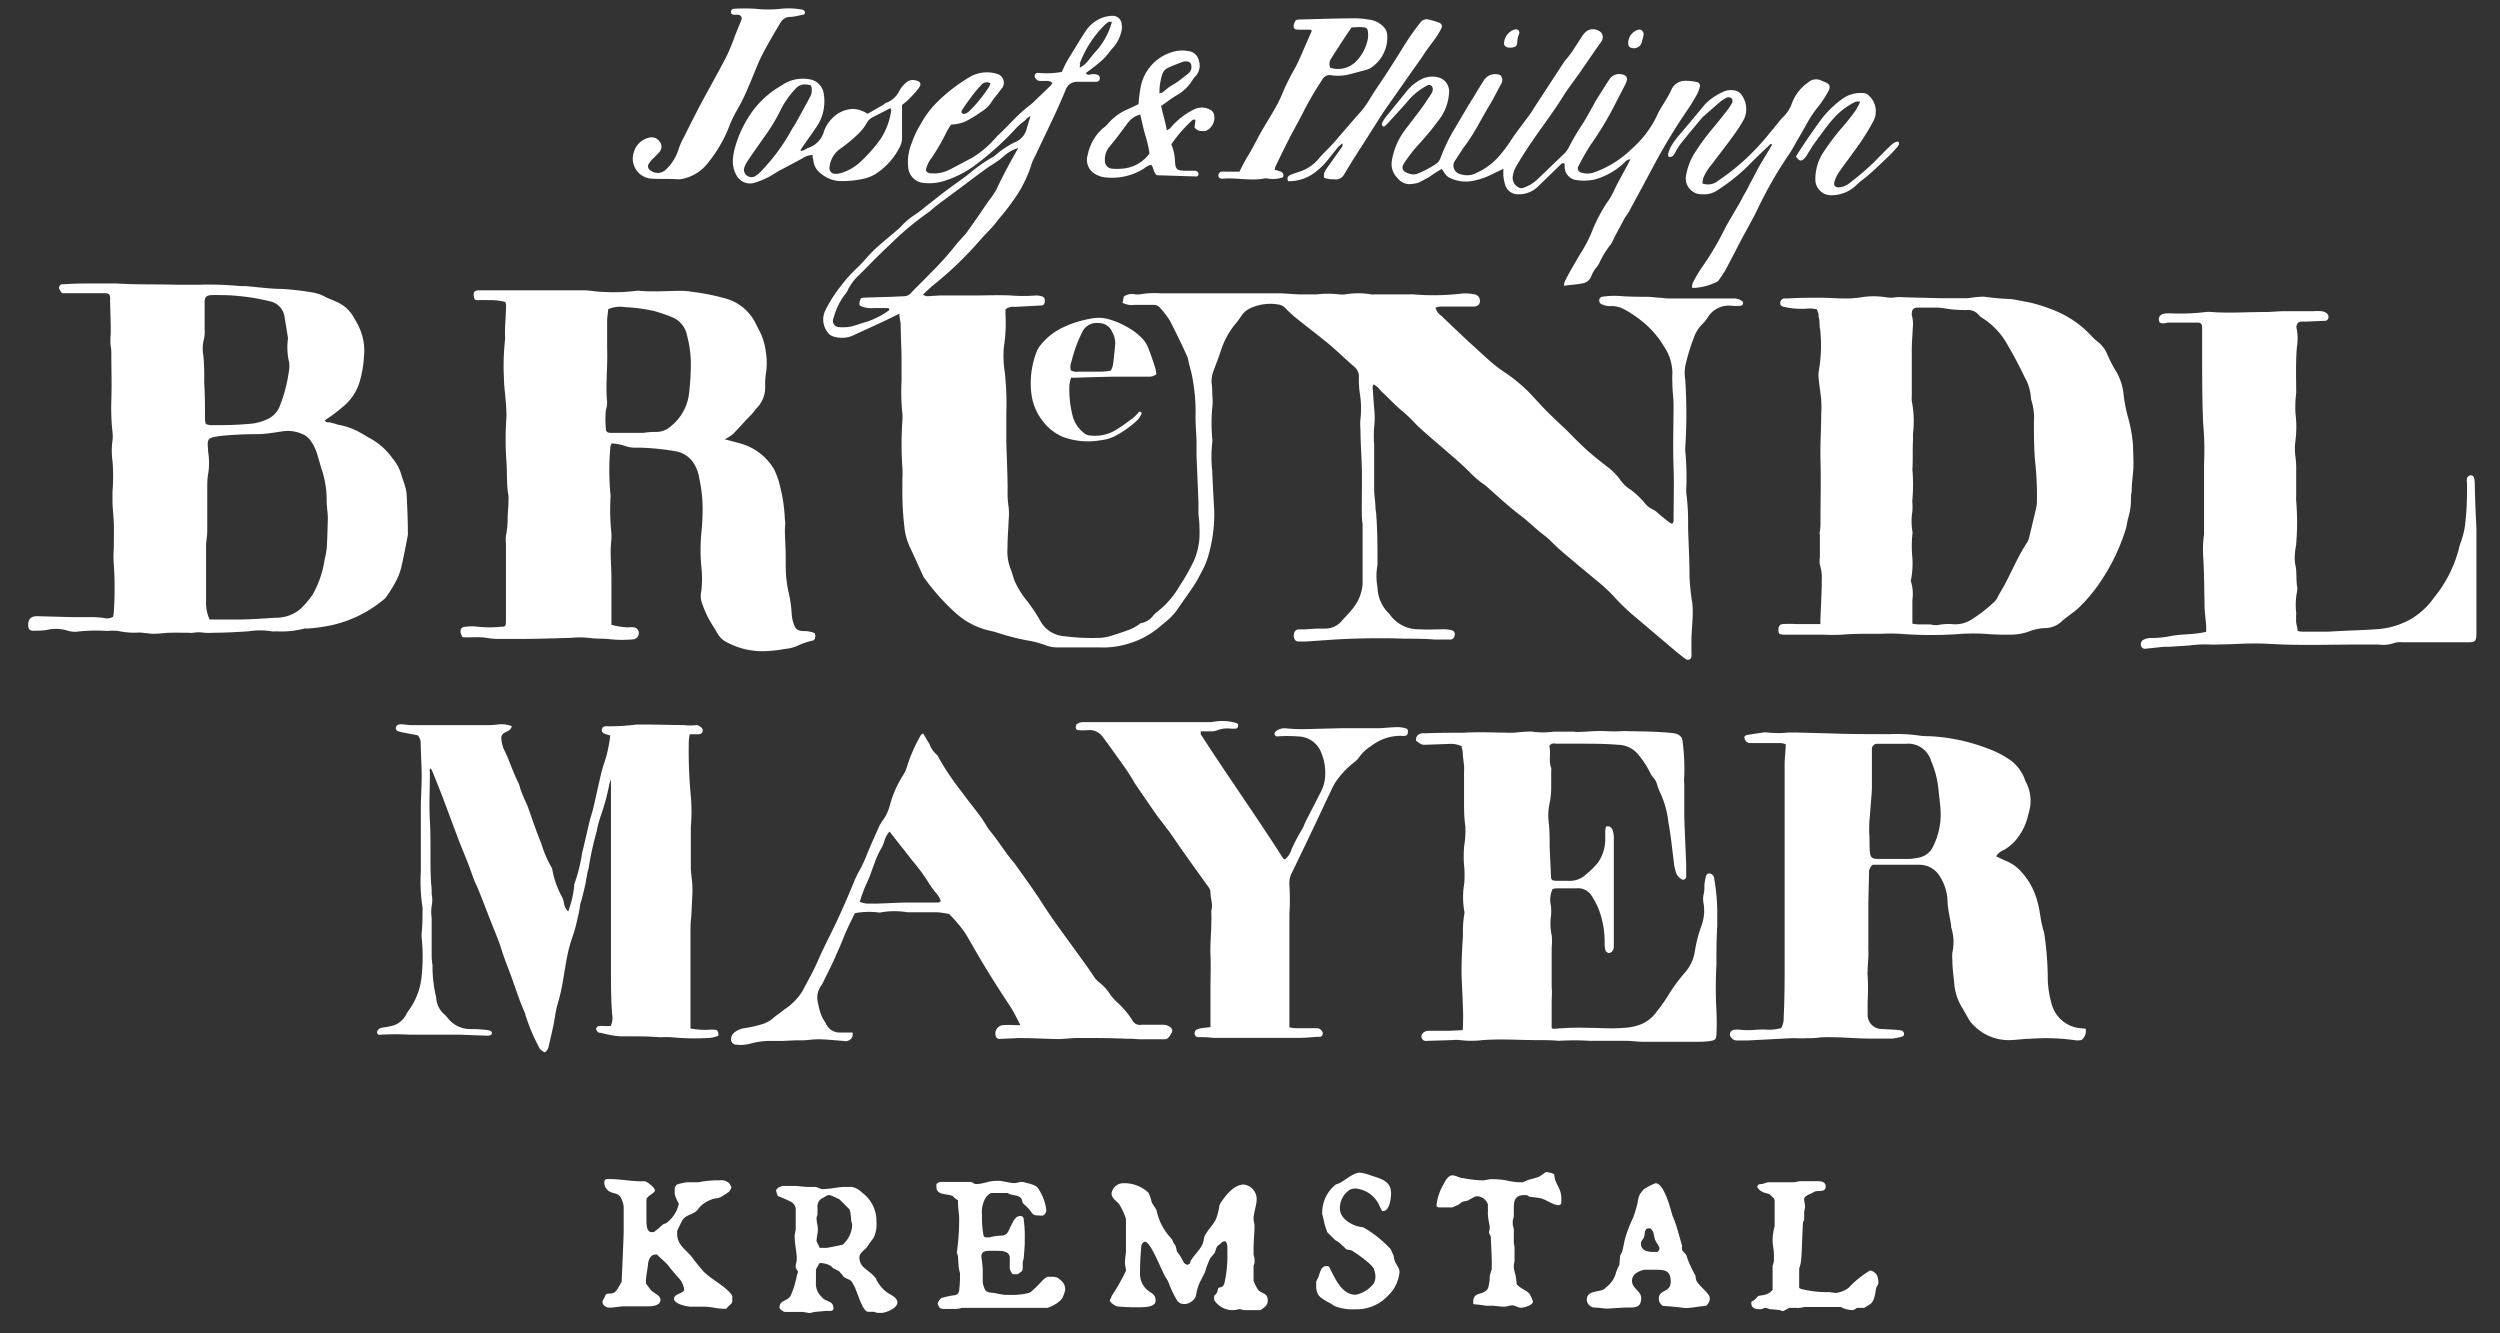
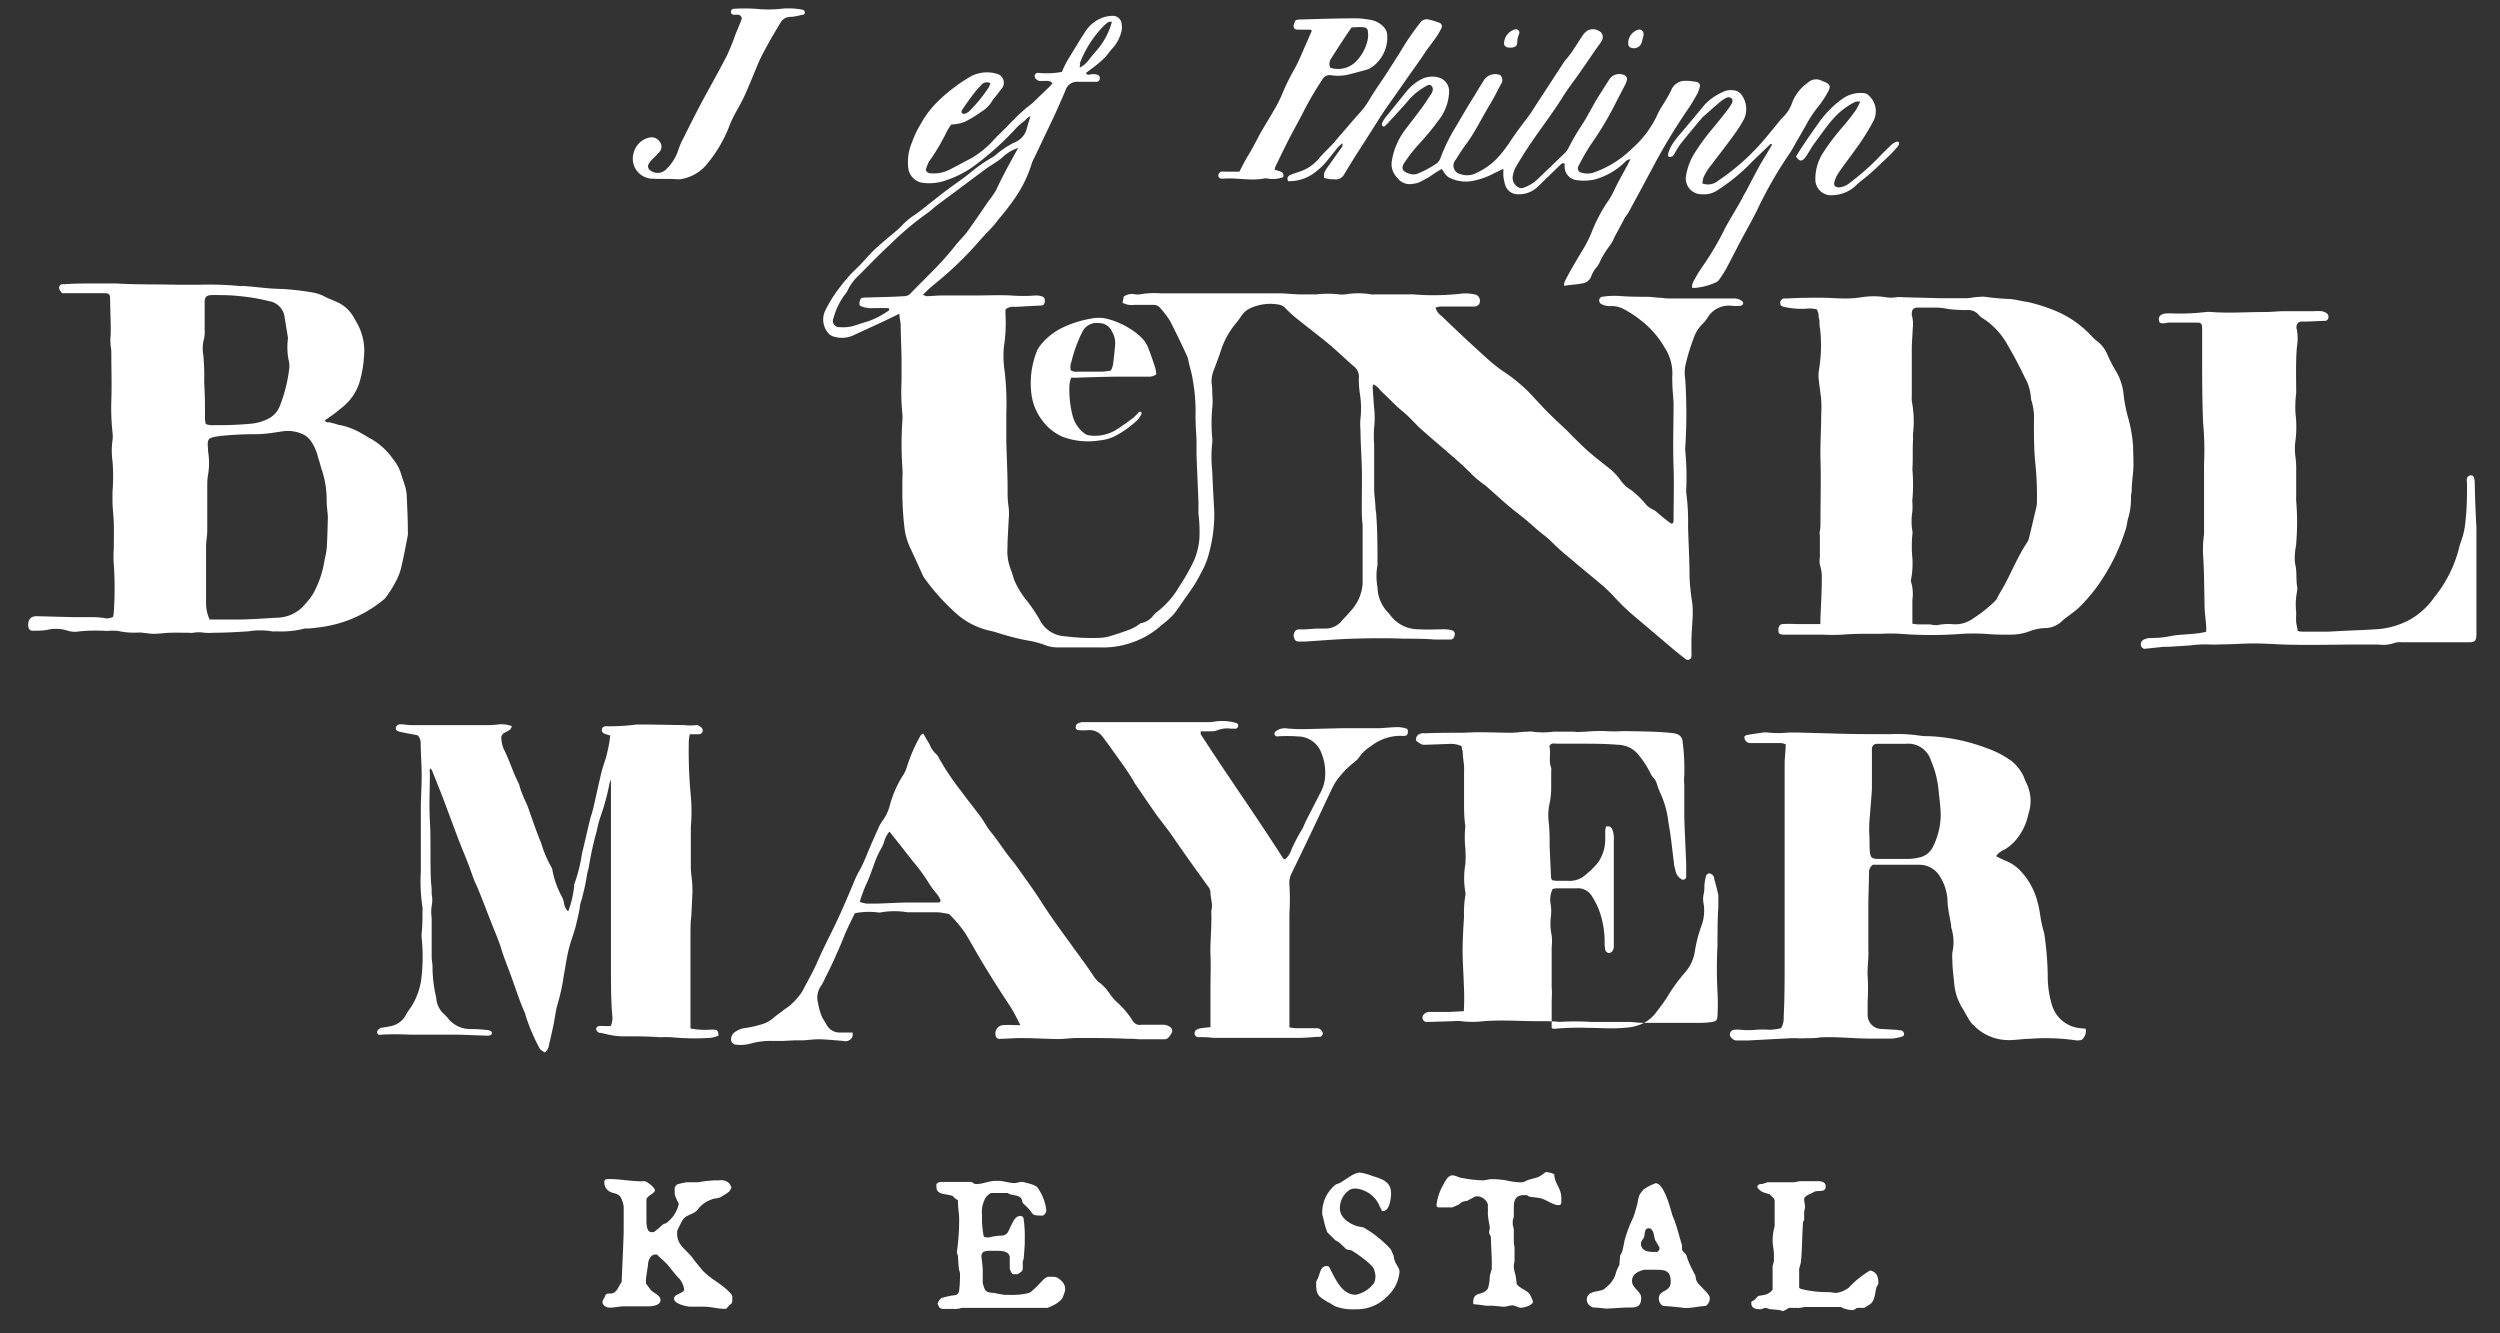
<svg xmlns="http://www.w3.org/2000/svg" id="Pfade" viewBox="0 0 210 112">
  <rect x="0" y="0" width="210" height="112" fill="#333333" stroke="none" />
  <defs>
    <style>.cls-1{fill:none;}.cls-2{clip-path:url(#clip-path);}.cls-3{fill:#fff;}</style>
    <clipPath id="clip-path">
      <rect class="cls-1" width="210" height="112" />
    </clipPath>
  </defs>
  <title>JPBM-LogoNEU-Weiss-MobileMenu</title>
  <rect class="cls-1" x="0.6" y="0.35" width="178" height="95" />
  <g class="cls-2">
    <path class="cls-3" d="M57,103.14s.29-.6.34-.66c.27-.45.93-.45,1.28-.88a1.84,1.84,0,0,1,.27-.32,2.68,2.68,0,0,1,1.17-.61,1.38,1.38,0,0,0,.43-.09,5.17,5.17,0,0,0,.76-.49,1.21,1.21,0,0,0,.19-.35,1.53,1.53,0,0,0-.19-.35,1,1,0,0,0-.83-.24h-.36c-.15,0-.85.06-1,.09s-.36.07-.42.07h-.94a4.66,4.66,0,0,0-.77.17c-.09,0-.23.22-.25.26a1.79,1.79,0,0,0,0,.29,2,2,0,0,0,0,.3,3.29,3.29,0,0,0,.34.77A2.66,2.66,0,0,1,56,102.71c0,.05-.21.09-.23.09s-.27.21-.33.28-.47.38-.52.42l-.17,0c-.38,0-.42-.44-.45-.81v-1.95c.12-.35.71-.5.71-.75s-.64-.72-.85-.77c-1,.05-2-.18-3-.18-.22,0-.4,0-.4.29a.92.92,0,0,0,.09.39c.39.67.94.35,1.28.84a2.3,2.3,0,0,1,.26.79c0,.14,0,.81,0,1s0,.94,0,1c0,.64-.15,3.7-.17,4.34-.23.3-.3.62-.58.85s-.64,0-.79.26c0,.09-.23.43-.24.52v.06c0,.26.33.46.56.46h.2l.93-.11h2.24c.3,0,.94-.09.94-.53s-.62-.57-.85-.89c-.11-.15-.37-.48-.37-.51v-.28c0-.21.15-1.08.17-1.26,0-.35.2-.88.62-.88h.14c.38.41.73.63,1,1,.08.11.76.94.85,1a1.78,1.78,0,0,1,.43.92c0,.36-.85.36-.85.79s1,.65,1.35.67h1.19c.53,0,1.11.18,1.69.18H61a3.49,3.49,0,0,1,.43-.43.42.42,0,0,0,.08-.3V109a.35.35,0,0,0-.08-.28c-.66-.81-1.69-1.23-2.41-2,0,0-.57-.68-.76-.93a2.48,2.48,0,0,0-.19-.26c-.54-.62-1.19-1-1.19-1.9v-.23Z" />
-     <path class="cls-3" d="M74.48,108.54a3.24,3.24,0,0,1-.87-1.05s0-.15-.08-.15c-.29-.4-.77-.65-1.09-1a1.12,1.12,0,0,1-.25-.72c0-.38.44-.61.67-.9,0-.06.41-.59.52-.74a2.59,2.59,0,0,0,.24-1.36,2.93,2.93,0,0,0-1.18-2.42,1.85,1.85,0,0,0-.87-.5H71c-.62,0-1.22.18-1.86.18H69a3.91,3.91,0,0,0-.51-.18h-.77l-.85-.08H65.7l-.36.15c0,.06-.15.17-.15.19a1.61,1.61,0,0,0,.15.51,10.52,10.52,0,0,1,1,.43.79.79,0,0,1,.5.61v1.76c0,.07-.09.47-.09.51,0,.73.18,1.37.18,2,0,.19-.09.38-.09.57v.13s.15.29.2.34a2.44,2.44,0,0,1-.11.32,2.2,2.2,0,0,1-.09.42,5.06,5.06,0,0,1-.17.62,6.51,6.51,0,0,1-.26.66c-.3.51-.93.34-.93,1,0,.13.28.32.43.36l.76,0,.78,0,.5.09h.08c.06,0,.38-.09.43-.09s.8-.08.94-.08h.23c.18,0,.38,0,.38-.22,0-.65-.61-.53-.93-.89a2.86,2.86,0,0,1-.35-.43,1.56,1.56,0,0,1-.19-.9v-1c0-.09.22-.42.25-.5s.09-.08.09-.08H69a1.77,1.77,0,0,1,.79.24,1.7,1.7,0,0,1,.19.19s.45.21.51.26l.07.09a1.76,1.76,0,0,1,.27.33s.05.07.09.08c.21.14.55.2.66.43a3,3,0,0,1,.33.67c.18.38.56,1.76,1,1.8h.51l.25.09h.39c.34,0,1.32-.39,1.32-.86S74.78,108.77,74.48,108.54Zm-3.66-4c-.21.06-1.17.25-1.37.28h-.61c0-.09-.21-.46-.25-.54h0c0-.37.11-.69.11-1s-.11-.63-.11-.95v-.07s.08-.21.08-.25v-.13c0-.13,0-.3,0-.44a.8.8,0,0,1,.27-.71c.11-.06.53-.31.61-.34h.15a2.94,2.94,0,0,1,.43.17l.36.17c.11.09.69.68.86.85,0,0,.06.15.06.17a5,5,0,0,1,.09.77s.08.32.08.34,0,.06,0,.09A2.32,2.32,0,0,1,70.82,104.52Z" />
    <path class="cls-3" d="M88.85,107.34a1.14,1.14,0,0,0-.56-.09h-.17a.37.37,0,0,0-.28.09c-.09,0-.62.61-.7.67a7.15,7.15,0,0,1-.57.53l-.19.08a5.79,5.79,0,0,1-1.55.15h-.38a7,7,0,0,1-.88-.15c-.36-.06-.7,0-.86-.35a3.77,3.77,0,0,1-.16-.5v-1.13c0-.1-.08-.93-.11-1v-.12c0-.41.36-.45.68-.45h.7c.43,0,.92.06,1,.51v1a1.26,1.26,0,0,0,.18.37c0,.06.06.08.11.08l.17,0h.21a4.06,4.06,0,0,0,.36-.26.69.69,0,0,0,.06-.36V106s.09-.3.09-.37.08-1,.08-1.18V104a9.31,9.31,0,0,0-.08-1.48c0-.24-.09-.38-.3-.38-.44,0-.64.57-.81.89s-.21.68-.68.76a5.14,5.14,0,0,0-.87.09l-.23.06h-.19c-.16,0-.3,0-.32-.26a8,8,0,0,1-.11-1.61,2.34,2.34,0,0,1,.35-1.53c.15-.15.29-.33.5-.33h1.3c.41.29,1,.08,1.21.59a2.27,2.27,0,0,0,.06.25c.07.07.48.45.52.51.34.4.27.54.84.54a1.31,1.31,0,0,0,.35,0,.52.52,0,0,0,.27-.46,4.14,4.14,0,0,0-.7-1.83c-.15-.3-1-.45-1.28-.53H85.8c-.21,0-.38.1-.57.1-.39,0-.86-.15-1.24-.19h-.35c-.56,0-1.07.27-1.63.27h-.08a1.37,1.37,0,0,1-.33-.18H79a.59.59,0,0,0-.34.18,2.39,2.39,0,0,0,0,.24c0,.72.88.55,1.38.77a1.49,1.49,0,0,0,.17.18l.26.18V101c0,.47.1.94.1,1.4a20,20,0,0,1-.19,2.77v.06a2.83,2.83,0,0,0,.09.27c0,.11.06,1.07.1,1.19s.07.24.07.29v.17a10.24,10.24,0,0,1-.07,1.25c-.06.33-.21.38-.53.42-.15,0-.81.17-.93.2a.87.87,0,0,0-.35.5,2.15,2.15,0,0,0,.17.34s.2.09.26.09h.87a2,2,0,0,0,.74-.09H88a5.83,5.83,0,0,0,.71-.34,2.93,2.93,0,0,0,.5-.42,4.42,4.42,0,0,0,.26-.7v-.15C89.46,107.8,89.17,107.58,88.85,107.34Z" />
-     <path class="cls-3" d="M105.64,108.28a4.67,4.67,0,0,1-.34-.68v-1.28a.81.81,0,0,0,.08-.41v-.2s-.08-.3-.08-.35v-.55c0-.61.08-1.23.08-1.84,0-.21-.08-.36-.08-.58,0-.55.26-1.12.26-1.67a1.24,1.24,0,0,0-1.07-1.22c-.88,0-1.6,1-2,1.61a1.16,1.16,0,0,0-.06.16,5.1,5.1,0,0,1-.28,1.12c-.24.52-.79,1-1,1.54,0,.06-.08.46-.11.5a1.35,1.35,0,0,1-.17.34c-.25.39-.61.73-.85,1.14a1.27,1.27,0,0,0-.08.23,1,1,0,0,1-.18.1h0a.47.47,0,0,1-.32-.19,6.38,6.38,0,0,0-.32-.57,4,4,0,0,0-.26-.35c0-.06-.09-.39-.09-.42a1,1,0,0,0-.18-.28s-.14-.32-.15-.33-.4-.46-.43-.52a4.62,4.62,0,0,1-.76-1.52s-.09-.31-.09-.37c-.11-.26-.32-.47-.43-.74a2.81,2.81,0,0,0-.27-.77,2.94,2.94,0,0,0-2.09-.79,1,1,0,0,0-1,.87c0,.37.4.62.61.85a5.11,5.11,0,0,1,.6,1.28c0,.22,0,1.17,0,1.36,0,.36,0,1.32,0,1.38s-.08.69-.08.78v.2c0,.21.08.41.08.58v.06a17.35,17.35,0,0,1-1.21,2.13c0,.09-.15.32-.15.34,0,.21.5.48.58.51s1.1.08,1.31.08l.38,0h.18c.46,0,1.4,0,1.4-.55s-.35-.62-.62-.84a1.77,1.77,0,0,1-.69-1.4,23.31,23.31,0,0,1,.11-2.34c0-.14.15-.37.32-.37.47,0,1.39,2.45,1.73,3a2,2,0,0,1,.31.62,9.91,9.91,0,0,0,.62,1.27.7.7,0,0,0,.64.34,1,1,0,0,0,.55-.18c.55-.35.38-.71.6-1.26,0-.16.56-1.16.59-1.28a7.56,7.56,0,0,1,.43-1.13s.3-.36.36-.42c.12-.22.11-.52.32-.66a3.62,3.62,0,0,0,.34-.29,1.39,1.39,0,0,1,.19-.06c.17,0,.23.38.23.49s0,.39,0,.53a10.12,10.12,0,0,1-.26,2.56,1.31,1.31,0,0,0-.09.17c-.1.15-.38.09-.44.25a.93.93,0,0,1-.09.32c0,.07-.23.26-.23.28s0,.12,0,.18,0,.16,0,.16a1.83,1.83,0,0,0,1.63.85c.2,0,.35-.08.55-.08h0a1.47,1.47,0,0,1,.28.08h1.43a2.36,2.36,0,0,0,.35-.26.67.67,0,0,0,.26-.59C106.49,108.56,105.85,108.67,105.64,108.28Z" />
    <path class="cls-3" d="M117.07,105.48c-.08-.13-.23-.56-.28-.58a9.52,9.52,0,0,0-2.13-1.72s-.15-.09-.17-.09A4.5,4.5,0,0,1,114,103c-.66-.21-1.45-.72-1.45-1.49a1.84,1.84,0,0,1,.85-1.58,1.08,1.08,0,0,1,.52-.09,2.43,2.43,0,0,1,2,1.55,3.59,3.59,0,0,1,.17.34h.09c.55,0,.67-1.11.67-1.48,0-1.05-.82-1.22-1.69-1.51a3.94,3.94,0,0,0-.94-.24c-.55,0-1.28.7-1.77.91,0,0-.26.08-.27.11a3,3,0,0,0-1.11,2.48s.13.49.16.66.16.57.26.85l.69.68.16.08c.07.06.32.22.34.29a2.12,2.12,0,0,1,.35.33c.12.11.33.08.5.15s1.9,1.24,1.9,1.64a1.75,1.75,0,0,1,.11.56,1.67,1.67,0,0,1-.11.52,2.55,2.55,0,0,1-1.55,1c-1.16,0-1.7-1.33-2.13-2.13,0-.08-.15-.28-.2-.28h-.12c-.53,0-.55.66-.72,1,0,0-.15.3-.15.32v.3c0,.9.34,1,1,1.42.08,0,.5.3.55.32a4.12,4.12,0,0,0,1.73.27,3.59,3.59,0,0,0,2.36-.78,5,5,0,0,0,.86-.91,3.36,3.36,0,0,0,.5-1.43c0-.38-.29-.59-.42-1A2.17,2.17,0,0,1,117.07,105.48Z" />
    <path class="cls-3" d="M129.93,98.46h-.09l-.48.34c-.37.19-.75.21-1.1.36,0,0-.32.15-.35.15l-.4,0a7.79,7.79,0,0,1-1.06-.17,7.15,7.15,0,0,0-1-.09h-.18c-.24,0-.47.1-.73.1a10.17,10.17,0,0,1-1.66-.19c-.29,0-.57-.23-.89-.23s-.57.42-.74.76a4.53,4.53,0,0,0-.58,1.69v.16l.15.08H122l.52-.23a2,2,0,0,0,.24-.19,1.82,1.82,0,0,1,.19-.08l.32-.06c.07-.05.59-.32.68-.37h.2a1,1,0,0,1,.84.7,2.84,2.84,0,0,0,0,.47,2.64,2.64,0,0,0,0,.46c0,.11.13.86.15.92v.11c0,.15-.06.25-.06.39v0a1.19,1.19,0,0,0,.15.32c0,.32.08,1.77.08,2.07,0,0,0,.32,0,.38s0,.29,0,.29-.17.53-.17.62a3.53,3.53,0,0,1-.15,1c-.4.67-1.24.2-1.24,1.16,0,.15,0,.18.2.19s.7.08.85.11h.61l.78.08h.17c.23,0,.44-.11.67-.11s.5.2.74.2,1-.21,1-.52a2.92,2.92,0,0,0-.27-.61c-.22-.33-.79-.47-1.1-.85,0-.11-.07-.64-.1-.76s-.14-.53-.14-.6v-.25s.06-.31.06-.34,0-.43,0-.61,0-.56,0-.56-.06-.32-.06-.37v-1.11c0-.06-.09-.38-.09-.41v-.35s.09-.29.09-.35v-.7c0-.56.08-1.07.87-1.07h.23s.21.14.24.14.78.09.84.11c.5.09,1.11.59,1.55.59a.23.23,0,0,0,.26-.17v-.42c0-.87-.58-1.21-.59-2A1.63,1.63,0,0,0,129.93,98.46Z" />
    <path class="cls-3" d="M142.42,107.16c-.06-.09-.4-.77-.43-.85a5.64,5.64,0,0,1-.33-.86c-.09-.18-.32-.29-.37-.5v-.35c-.26-.81-.44-1.66-.76-2.39,0,0-.09-.22-.09-.26-.12-.43-.67-2.56-1.37-2.56a4.61,4.61,0,0,0-1,.52c-.1.1-.33.42-.33.42s-.09.22-.09.25a4.15,4.15,0,0,0-.09.43c0,.1-.22.77-.25.94a.73.73,0,0,0-.09.26,11.25,11.25,0,0,0-.76,2c0,.07-.17.84-.2.93a3.34,3.34,0,0,1-.17.33c0,.09-.06.69-.06.78a4.47,4.47,0,0,0-.27.59,2.19,2.19,0,0,1-.86,1.3s-.15.15-.15.15c-.47.27-1.46.09-1.46.9a.71.71,0,0,0,.57.64,9.74,9.74,0,0,1,1,.09h.17l1.54-.09c.7,0,1.29.09,1.29-.81,0-.56-.77-.8-.77-1.42s.61-.83,1-.94h1c.76,0,1.25.06,1.25,1s-1,.64-1,1.42a.72.72,0,0,0,.35.62c.24,0,1.5.12,1.8.17h.15c.53,0,1.11-.15,1.64-.17a.77.77,0,0,0,.34-.68c0-.37-.92-1-1.13-1.47A1.9,1.9,0,0,1,142.42,107.16Zm-3.17-2h-.41c-.44,0-1-.11-1-.7,0-.26.19-.32.27-.58s0-.7.38-.7h.12c.35.23.29.61.43,1l.35.59s0,.11,0,.12A.28.28,0,0,1,139.25,105.12Z" />
    <path class="cls-3" d="M157.15,106.73h-.08a8.07,8.07,0,0,0-1.79,1.45,2.27,2.27,0,0,1-1,.42h-.15l-.45-.06a9.16,9.16,0,0,1-2.4-.27,1,1,0,0,1-.15-.09v-1.62a3.73,3.73,0,0,0,.15-.57c.11-1.13.09-2.24.18-3.37a.31.31,0,0,0,.09-.14v-.7s.07-.32.07-.35v-.08c0-.21-.07-.4-.07-.62s.34-.38.6-.48c0,0,.3-.17.32-.17.3-.09.89.09.89-.41s-.59-.45-.89-.45h-1.28l-.49.09h-2.22l-.43.14c-.06,0-.43,0-.43.22v.07a1.11,1.11,0,0,0,.54.43l.48.14.37.36a.58.58,0,0,1,.06.17V103a4.49,4.49,0,0,0-.17,1.22c0,.38.11.76.11,1.16v.53a3.89,3.89,0,0,1-.11.43v2a1.23,1.23,0,0,1-.68.43l-.53.09-.32.34a1.53,1.53,0,0,0-.26.16v.11c0,.39.32.5.66.5h.19a1.57,1.57,0,0,1,.35-.11,1.42,1.42,0,0,1,.33.11c.08,0,.78.06.86.08s.24.09.27.09a4.43,4.43,0,0,0,.51-.28l.62,0a.57.57,0,0,0,.23,0,2,2,0,0,0,.42-.07h3.09a2.16,2.16,0,0,0,1,.26.94.94,0,0,0,.34-.19l.45,0c.09,0,.15,0,.16,0s.39-.24.52-.32c.4-.32.4-1,.5-1.38a2.15,2.15,0,0,0,.17-.34v-.19C157.74,107.17,157.62,106.88,157.15,106.73Z" />
    <path class="cls-3" d="M76.29,14.07a1.43,1.43,0,0,0,1.11,1.27,4.14,4.14,0,0,0,2-.17,8.72,8.72,0,0,0,2.69-1.43,24.66,24.66,0,0,0,3.37-3.09A5.72,5.72,0,0,1,86,10.2c.17-.13.29-.34.56-.44-.11.37-.21.67-.3,1a1.68,1.68,0,0,1-.86,1.12A7.06,7.06,0,0,0,83.66,13a1.87,1.87,0,0,1-.4.27,13.44,13.44,0,0,0-1.81,1.28c-.55.45-1.15.85-1.72,1.27s-1.06.82-1.59,1.23-.9.74-1.38,1.05a5.67,5.67,0,0,0-1.05.9,4.86,4.86,0,0,1-.41.38c-.6.51-1.21,1-1.79,1.54S72.53,22,72,22.5A11.87,11.87,0,0,0,70.65,24a11.59,11.59,0,0,0-1.34,2.11,1.74,1.74,0,0,0,.15,1.72,1,1,0,0,0,.72.48,2.27,2.27,0,0,0,1.43-.11l2.71-1.25,1.23-.6c0,.39.1.66.11.93,0,.95.06,1.9.07,2.85,0,.63,0,1.25,0,1.87a18.28,18.28,0,0,0,.07,2.77,3.51,3.51,0,0,1,0,.56,28.93,28.93,0,0,0,0,3.95,9,9,0,0,1,0,1c0,.25,0,.51,0,.76A25.1,25.1,0,0,0,76,44.52,5.35,5.35,0,0,0,76.45,46c.37.78.72,1.56,1.07,2.34a1.75,1.75,0,0,0,.18.29,18.42,18.42,0,0,0,2.65,2.93A6.34,6.34,0,0,0,83.24,53c.32.07.62.18.93.27a19.33,19.33,0,0,0,2.09.52,8.11,8.11,0,0,1,1.54.4,2.76,2.76,0,0,0,.94.19c1.21,0,2.41,0,3.62,0A7.18,7.18,0,0,0,95,54a7,7,0,0,0,2.35-1.3l.53-.44A5.09,5.09,0,0,0,99,51.05c.41-.61.85-1.2,1.26-1.82a11.74,11.74,0,0,0,.65-1.15,6.74,6.74,0,0,0,.53-1.2A12.63,12.63,0,0,0,102,43c-.06-1.13-.13-2.27-.17-3.4a11,11,0,0,1,0-2.43,1.93,1.93,0,0,0,0-.34,13.79,13.79,0,0,1,0-2.57,5.16,5.16,0,0,0,0-1.11c0-.32,0-.65-.06-1a2.55,2.55,0,0,1,.2-1.09c.21-.56.43-1.12.61-1.69a6.85,6.85,0,0,1,1.16-2.12,7.51,7.51,0,0,0,.54-.72,1.81,1.81,0,0,1,.79-.66,4,4,0,0,1,2.37-.28,1,1,0,0,1,.53.29,9.26,9.26,0,0,0,.86.8c.94.76,1.9,1.48,2.83,2.25.71.6,1.37,1.25,2.07,1.85a1.08,1.08,0,0,1,.41,1,9.18,9.18,0,0,0,.07,1.17,7.86,7.86,0,0,1,.07,2.22,4.5,4.5,0,0,0,0,.9c0,1,.08,2.08.11,3.12s0,2.27,0,3.41c0,.48,0,1,.07,1.45,0,.33,0,.65,0,1,0,1.32,0,2.64,0,4a3.73,3.73,0,0,1-.94,2.2c-.24.3-.53.58-.79.88a1.78,1.78,0,0,1-1.39.67c-.23,0-.46,0-.69,0l-1.1.07c-.17,0-.33,0-.49,0a.38.38,0,0,0-.24.11.65.65,0,0,0-.07.72c.08.17.24.19.41.19l.48,0c1.32-.08,2.64-.2,4-.24s2.87-.06,4.3,0c.86,0,1.72,0,2.57.07h1.32c.2,0,.32-.13.36-.36a.33.33,0,0,0-.25-.42,2.57,2.57,0,0,0-.62-.08c-.69,0-1.39.05-2.08,0a2.94,2.94,0,0,1-2.46-1.19,1.24,1.24,0,0,0-.18-.21,3.15,3.15,0,0,1-.89-2.14,5.05,5.05,0,0,1,0-1.86c0-1.38,0-2.77-.1-4.16,0-.2-.05-.41-.07-.62,0-.5-.1-1-.11-1.52,0-1.27,0-2.55,0-3.82a8.89,8.89,0,0,1,0-1.46,7,7,0,0,0,0-1.58c-.05-.6-.09-1.2-.13-1.8a.75.75,0,0,1,.08-.22,3.53,3.53,0,0,1,.35.25c.13.13.24.29.37.41.62.56,1.17,1.19,1.83,1.7l.41.38c.33.32.64.67,1,1,.92.82,1.86,1.61,2.78,2.41.46.4.9.8,1.33,1.23a8.24,8.24,0,0,0,1.27,1.08,2.53,2.53,0,0,1,.26.22c.66.58,1.31,1.18,2,1.75.4.34.84.65,1.25,1s.66.58,1,.87.74.56,1.06.89a18.53,18.53,0,0,0,1.55,1.39c.79.68,1.6,1.34,2.39,2A13.82,13.82,0,0,1,135.47,50,18.31,18.31,0,0,0,137,51.52l3.34,2.83c.4.34.81.68,1.24,1a.3.3,0,0,0,.5-.24,1.22,1.22,0,0,0,0-.27c0-.35,0-.69,0-1,0-.55.06-1.11.08-1.66a8.9,8.9,0,0,0,0-1.46,19.42,19.42,0,0,1-.24-2.27c0-1.37-.08-2.73-.12-4.09,0-.1,0-.19,0-.28a18,18,0,0,0-.15-2.64,2.55,2.55,0,0,1,0-.48,23.18,23.18,0,0,0-.09-3.12,1.47,1.47,0,0,1,0-.21,44.28,44.28,0,0,0,0-5.76,3.43,3.43,0,0,1,0-1.11,16.83,16.83,0,0,1,.72-2.39,3,3,0,0,1,.73-1.16,3.09,3.09,0,0,0,.4-.48,2.07,2.07,0,0,1,2-1.05,3.31,3.31,0,0,0,.83,0,.26.26,0,0,0,.18-.17.24.24,0,0,0-.1-.23,1.13,1.13,0,0,0-.72-.21h-5.35c-.21,0-.41,0-.62-.05-.39,0-.78-.07-1.18-.09-.81,0-1.62,0-2.43-.07a7.12,7.12,0,0,0-1.38.06.31.31,0,0,0-.3.25.34.34,0,0,0,.21.39,1.61,1.61,0,0,0,.81.15,2.12,2.12,0,0,1,1.12.3,9,9,0,0,1,1.33.88,7.79,7.79,0,0,1,2,2.27,4,4,0,0,1,.67,2.23,7.73,7.73,0,0,0,0,.83c0,.56.08,1.11.1,1.66,0,1.79-.07,3.57,0,5.35.05,1.48,0,3,0,4.45,0,.1,0,.23-.13.32a1,1,0,0,1-.22-.12c-.35-.26-.69-.54-1-.81a1.52,1.52,0,0,0-.4-.28,1.66,1.66,0,0,1-.64-.5,7.51,7.51,0,0,0-1.15-1.11,3,3,0,0,1-.91-.83A5,5,0,0,0,135,39.2c-.8-.63-1.6-1.25-2.34-2-.34-.32-.66-.65-1-1-.64-.61-1.29-1.2-1.9-1.83-.45-.47-.88-.95-1.33-1.42a13.27,13.27,0,0,0-2.15-1.75A12.91,12.91,0,0,1,125,30.19q-2-1.8-3.91-3.65a1.31,1.31,0,0,1-.51-.69,1.43,1.43,0,0,1,.38-.1c.53,0,1.07,0,1.6,0s.88,0,1.32,0a.54.54,0,0,0,.35-.18.56.56,0,0,0-.24-.81,3.74,3.74,0,0,0-1.1-.11,20.55,20.55,0,0,1-4.15.08,2.94,2.94,0,0,0-.42,0h-2.85a1.18,1.18,0,0,1-.27,0,6.62,6.62,0,0,0-2.22,0,2.57,2.57,0,0,1-.48,0,8.39,8.39,0,0,0-1.94,0c-.44,0-.88,0-1.32,0s-1.16-.08-1.73-.09c-.79,0-1.58,0-2.37,0-1.06,0-2.13,0-3.2,0-1.48,0-3,0-4.45,0a7,7,0,0,0-1.65.07,1.28,1.28,0,0,1-.55,0,1.21,1.21,0,0,0-.89.2l-.11.52a1.64,1.64,0,0,0,1,.18c.53,0,1.06,0,1.6,0a.7.7,0,0,1,.55.24,7.82,7.82,0,0,1,.84,1.1c.51,1,1,2,1.42,2.94a1.42,1.42,0,0,1,.11.33c.1.55.29,1.06.37,1.62a14.89,14.89,0,0,1,.25,2.83,5.28,5.28,0,0,0,0,.56c0,.6.06,1.2.08,1.8,0,.42,0,.83,0,1.25.05,1.3.11,2.59.16,3.89,0,.34,0,.69,0,1a12,12,0,0,1,.08,2.07,5.84,5.84,0,0,1-.47,1.88,16.87,16.87,0,0,1-1.2,2.11,7.3,7.3,0,0,1-1.85,2.14,2.2,2.2,0,0,0-.35.33,1.67,1.67,0,0,1-1,.64c-.11,0-.2.12-.3.18a5,5,0,0,1-.6.33c-.59.22-1.18.42-1.78.6a3.7,3.7,0,0,1-.81.13,18.28,18.28,0,0,1-3-.14,2.47,2.47,0,0,1-2-1.28,13.75,13.75,0,0,0-1.07-1.62,7.65,7.65,0,0,1-1.1-1.76c-.12-.3-.18-.62-.3-.91A4.13,4.13,0,0,1,84.63,46c0-.78.07-1.57.1-2.36a5.06,5.06,0,0,0,0-1,8,8,0,0,1-.09-1.46c0-1.39-.08-2.77-.11-4.16,0-.77,0-1.53,0-2.3a23.5,23.5,0,0,0-.13-3.46,9,9,0,0,1-.08-2.08,12.9,12.9,0,0,0,.15-2.56,4.26,4.26,0,0,1,0-.64,1,1,0,0,1,.77-.2l2.22-.12c.19,0,.28-.11.3-.31s0-.4-.29-.47a1.62,1.62,0,0,0-.48-.06,13.13,13.13,0,0,1-2.08,0c-1-.05-2.08,0-3.13,0H80.24l-1.11,0c-.42,0-.83.05-1.25.06-.1,0-.2-.06-.36-.11a10.66,10.66,0,0,1,1.1-1,29.53,29.53,0,0,0,3.64-3.52c.52-.62,1.14-1.15,1.61-1.82a21.62,21.62,0,0,0,1.44-1.87,10.62,10.62,0,0,0,1.37-2.86,2.48,2.48,0,0,1,.2-.44l1.64-3.45c.35-.76.69-1.52,1-2.27a1,1,0,0,1,1-.67h.69c.3,0,.61,0,.91,0a.27.27,0,0,0,.26-.27.28.28,0,0,0-.2-.32,1.13,1.13,0,0,0-.68,0c-.11,0-.23,0-.28-.15.31-.24.63-.46.93-.71a7.56,7.56,0,0,0,.67-.6c.25-.27.45-.59.71-.85a3.25,3.25,0,0,0,.69-1.42,1.29,1.29,0,0,0,0-.48.74.74,0,0,0-.77-.74,2.66,2.66,0,0,0-.68.1A2.93,2.93,0,0,0,91.3,2.46c-.45.65-.84,1.33-1.26,2-.15.26-.32.51-.46.77s-.26.54-.39.81a7,7,0,0,1-1.88.09.53.53,0,0,0-.21,0,.28.28,0,0,0-.16.39.54.54,0,0,0,.38.28l.56,0a.61.61,0,0,1,.53.19,3.73,3.73,0,0,1-.26.3L86.81,8.58a3.57,3.57,0,0,1-.37.31c-1,.76-1.79,1.75-2.72,2.58,0,0,0,.08-.09.11a8.36,8.36,0,0,1-2,1.69c-.64.33-1.27.68-1.91,1a2.79,2.79,0,0,1-1.48.29.48.48,0,0,1-.47-.25,2.38,2.38,0,0,1,.45-1,16.89,16.89,0,0,0,1.29-2.22,6,6,0,0,1,.39-.63,3.23,3.23,0,0,0,1.18-.25,9.37,9.37,0,0,0,1.3-.79,2.68,2.68,0,0,0,1-1,4.19,4.19,0,0,1,.26-.33c.19-.23.36-.48.55-.71a.77.77,0,0,0-.42-1.17,2.89,2.89,0,0,0-2.21.2,13.84,13.84,0,0,0-2.91,2.24,7.7,7.7,0,0,0-1.28,1.72A8.25,8.25,0,0,0,76.59,12,4.2,4.2,0,0,0,76.29,14.07Zm7.4,1.87a7.9,7.9,0,0,1-.63.92c-.59.85-1.17,1.72-1.78,2.56-.3.42-.68.76-1,1.17A26.3,26.3,0,0,1,78.11,23l-.63.64c-.31.31-.63.62-.93.94a.76.76,0,0,1-.59.3l-1,.05L72.56,25a.93.93,0,0,0-.24.06,2.52,2.52,0,0,0-.12.29,2.5,2.5,0,0,0,0,.25c0,.05.08.1.12.12a2.33,2.33,0,0,0,1.08.16c.4,0,.79,0,1.19,0,0,0,.07,0,.1.06h0s0,.1,0,.12a7.19,7.19,0,0,1-1.71.91c-.49.14-1,.33-1.45.45a3.5,3.5,0,0,1-1,.06.53.53,0,0,1-.51-.77,5.82,5.82,0,0,1,.92-1.93,1.48,1.48,0,0,0,.27-.4,4.19,4.19,0,0,1,1-1.32c.83-.83,1.65-1.69,2.52-2.49a25.48,25.48,0,0,1,3.18-2.68c.25-.16.46-.39.7-.57.57-.44,1.15-.86,1.73-1.29.83-.62,1.66-1.25,2.5-1.86.28-.21.59-.38.87-.58a4.44,4.44,0,0,0,.55-.42,3.28,3.28,0,0,1,1.27-.74C84.85,13.64,84.23,14.77,83.69,15.94Zm7-10.58a9.05,9.05,0,0,1,2.08-3.24,1.82,1.82,0,0,1,.38-.29c.06,0,.16,0,.25,0A6,6,0,0,1,92,4.37c-.21.24-.41.5-.61.75a2.09,2.09,0,0,1-.69.56A1.17,1.17,0,0,1,90.74,5.36ZM80.81,9.25c.29-.44.6-.88.92-1.3s.48-.57.72-.84A.59.59,0,0,1,83.2,7a2.1,2.1,0,0,1-.16.36,12.43,12.43,0,0,1-1.64,2,1.22,1.22,0,0,1-.35.2.28.28,0,0,1-.25-.06A.23.23,0,0,1,80.81,9.25Z" />
-     <path class="cls-3" d="M38.85,53.52c.67.06,1.32-.06,2,.06a6.36,6.36,0,0,0,1,.09c.6,0,1.2,0,1.81,0,1.43,0,2.87-.05,4.3-.09a7.13,7.13,0,0,1,1.46,0,8.17,8.17,0,0,0,1.11.07,6.47,6.47,0,0,1,.76.05,9.68,9.68,0,0,0,1.94,0,.52.52,0,0,0,.43-.55.48.48,0,0,0-.37-.45,2.54,2.54,0,0,0-.55,0,6.1,6.1,0,0,1-1.38-.22c0-.24,0-.44,0-.65,0-1.09,0-2.18,0-3.27s-.14-2.17,0-3.26c0-.15,0-.32,0-.48a19.43,19.43,0,0,1-.08-3,.62.62,0,0,0,0-.27,21.49,21.49,0,0,1,0-4.09,1.25,1.25,0,0,1,.1-.21,3.82,3.82,0,0,1,1,.17,2.81,2.81,0,0,0,1.22.18,21.14,21.14,0,0,1,3.18.31,2.26,2.26,0,0,1,1.49,1,3.19,3.19,0,0,1,.47,1.28,12.08,12.08,0,0,1,.28,2.62,19.34,19.34,0,0,1-.11,2,15.08,15.08,0,0,0,0,2.77,9,9,0,0,1,0,2.08,1.88,1.88,0,0,0,0,.82,8.49,8.49,0,0,0,1,2.13c.17.25.3.52.47.77a1.76,1.76,0,0,0,.43.43,6.26,6.26,0,0,0,3.58.88A11.71,11.71,0,0,0,66,54.5a3,3,0,0,0,.93-.23,6.43,6.43,0,0,1,1.42-.48.55.55,0,0,0,.08-.61,2.38,2.38,0,0,0-.8-.17c-.65,0-.82-.12-1-.74a2.63,2.63,0,0,1-.12-.61,11,11,0,0,0-.29-2A10.31,10.31,0,0,1,66,47.6c0-.25,0-.51,0-.76,0-.77-.06-1.53-.07-2.29,0-.3.07-.61,0-.9a13.24,13.24,0,0,0-.41-2.81,6.31,6.31,0,0,0-.51-1.44,4.77,4.77,0,0,0-2.86-2.16l-1.27-.34a3.76,3.76,0,0,0,.69-.44c.54-.54,1-1.1,1.57-1.66.14-.15.25-.34.39-.48a2.52,2.52,0,0,0,.74-2,6.8,6.8,0,0,1,.06-.9,5.74,5.74,0,0,0,0-1.85,5.4,5.4,0,0,0-.65-2c-.08-.14-.14-.29-.22-.43a4,4,0,0,0-2.29-2,18.14,18.14,0,0,0-2.91-.61,7.18,7.18,0,0,0-1-.1c-1.17,0-2.35.1-3.53,0a.82.82,0,0,0-.27,0,15.18,15.18,0,0,1-2.78.09c-.51,0-1-.11-1.52-.13-1.11,0-2.22,0-3.33,0-.19,0-.37,0-.56,0-.6,0-1.2,0-1.81,0-1.08,0-2.17,0-3.26,0-.34,0-.45.15-.4.49s.14.34.43.33.6,0,.9,0a5.32,5.32,0,0,1,1.31.15,1,1,0,0,1,.07.28c0,.92-.13,1.84-.08,2.77a.17.17,0,0,1,0,.07,19.71,19.71,0,0,0-.1,3.26c0,.62.1,1.24.14,1.87a11.73,11.73,0,0,1,.07,1.45,25.11,25.11,0,0,0,0,3.68c.07,1,0,1.94.17,2.91a2.57,2.57,0,0,1,0,.48c0,.46-.06.92-.07,1.39A7.09,7.09,0,0,1,42.5,45a2.53,2.53,0,0,0,0,.62c0,1.67,0,3.33,0,5,0,.51,0,1,0,1.53s-.11.49-.44.5a9,9,0,0,1-1.87,0,4,4,0,0,0-1.1,0c-.36,0-.5.3-.35.64A1.69,1.69,0,0,0,38.85,53.52ZM51,33.81c-.15-1.5.06-3,0-4.5,0-.39,0-.79,0-1.18s0-.74,0-1.11.06-.68.09-1.05a2.55,2.55,0,0,1,1.42-.17,14.09,14.09,0,0,1,2.41.32,12.6,12.6,0,0,1,1.5.51,2.07,2.07,0,0,1,1.3,1.59,9,9,0,0,1,.31,2.47c0,.79-.06,1.58-.15,2.36a4.13,4.13,0,0,1-1.5,2.73,1.82,1.82,0,0,1-1.32.5,6.35,6.35,0,0,0-1,.08l-.41,0-2.29,0c-.36,0-.48-.09-.47-.43a7.8,7.8,0,0,1,0-1.45A2.42,2.42,0,0,0,51,33.81Z" />
    <path class="cls-3" d="M178.8,35.22a12.59,12.59,0,0,1-.41-2,4.78,4.78,0,0,0-.75-2.21,11.87,11.87,0,0,1-.6-1.18,2.67,2.67,0,0,0-.91-1.19,3.69,3.69,0,0,1-.41-.38A8.66,8.66,0,0,0,172.38,26a14.14,14.14,0,0,0-2-.62c-.5-.07-1-.21-1.5-.26a20.4,20.4,0,0,1-2.07-.18,2,2,0,0,0-.55,0c-.37,0-.73.1-1.1.11-.72,0-1.44,0-2.16,0l-3.12-.08a2.56,2.56,0,0,0-.62,0,2.57,2.57,0,0,1-.83,0,6.54,6.54,0,0,0-2.07,0,8,8,0,0,1-1.46.1c-.64,0-1.29-.06-1.94-.06-.92,0-1.85,0-2.78.06-.11,0-.23,0-.34,0a.39.39,0,0,0-.3.41c0,.17.12.24.25.28a2.61,2.61,0,0,0,.27.06,6.63,6.63,0,0,0,1.66.11,2.49,2.49,0,0,1,.9.06,3.17,3.17,0,0,1,.14.4c0,.13,0,.27.05.41s0,.55.08.83a12.67,12.67,0,0,1-.11,3.53,2.68,2.68,0,0,0,0,.75c.05.55.15,1.1.2,1.66a11.39,11.39,0,0,1,0,1.31c0,1.23-.09,2.46-.06,3.68.05,1.76,0,3.52,0,5.28,0,.25,0,.51-.05.76s0,.28,0,.42c0,.6,0,1.2,0,1.8a1.82,1.82,0,0,0,0,.62,3.29,3.29,0,0,1,.16,1.16c0,1.18-.08,2.36-.12,3.54a1.85,1.85,0,0,1,0,.28c-.19,0-.35,0-.51,0-.51,0-1,0-1.53,0a10.29,10.29,0,0,0-1.11,0c-.27,0-.4.26-.37.57s.12.28.39.32h.13l2.71,0h.48a15.35,15.35,0,0,0,1.66,0c1.07-.09,2.13-.07,3.2-.07a15.28,15.28,0,0,1,1.66,0,33.43,33.43,0,0,0,5.2,0,16.85,16.85,0,0,1,1.88,0,20.55,20.55,0,0,0,2.08.07,4.62,4.62,0,0,0,1.64-.26,4.07,4.07,0,0,1,1.34-.29,2.05,2.05,0,0,0,1.45-.59c.22-.22.51-.39.76-.6a5.62,5.62,0,0,0,.75-.62,13.73,13.73,0,0,0,1.94-2.42,16.57,16.57,0,0,0,1.94-4.21c.07-.29.1-.6.19-.88a5.39,5.39,0,0,0,.21-1.44c0-.23,0-.46.06-.69,0-.56.07-1.11.12-1.66.07-.72,0-1.43,0-2.15A12.07,12.07,0,0,0,178.8,35.22Zm-7.75,7.39c-.2.86-.4,1.71-.61,2.57a1.28,1.28,0,0,1-.16.38c-.76,1.14-1.27,2.41-1.92,3.61-.19.36-.43.71-.6,1.08a1.36,1.36,0,0,1-.31.37,12.16,12.16,0,0,1-1.81,1.4,2.53,2.53,0,0,1-1.51.42,4.58,4.58,0,0,0-1.38.07,2.14,2.14,0,0,1-.61-.06c-.35,0-.7,0-1,0a4.35,4.35,0,0,1-.5-.06c0-.72,0-1.36,0-2a3.51,3.51,0,0,0-.11-1.51.34.34,0,0,1,0-.2,7.24,7.24,0,0,0,.11-1.8,10.28,10.28,0,0,1,0-2,.62.62,0,0,0,0-.27,5.13,5.13,0,0,1,0-1.66,6.45,6.45,0,0,0,0-.76.74.74,0,0,1,0-.21,14.48,14.48,0,0,0,0-2.55c.06-.86,0-1.72.06-2.57a2.64,2.64,0,0,1,0-.49,9,9,0,0,0-.11-2.69,3,3,0,0,1,0-.42c0-1.29,0-2.59,0-3.89,0-.6.06-1.2.08-1.8a2.73,2.73,0,0,0-.08-1.1.59.59,0,0,1,0-.13c0-.31.14-.49.45-.5.54,0,1.07,0,1.6,0s.87.11,1.31.15.78.05,1.18.06a1.19,1.19,0,0,1,1.11.43,1,1,0,0,0,.32.26A6.17,6.17,0,0,1,168.65,29c.52.88,1,1.8,1.43,2.7a3.89,3.89,0,0,1,.51,1.64,1.35,1.35,0,0,0,.06.34,4.72,4.72,0,0,1,.2,1.71c0,1.25,0,2.5.14,3.75a26.86,26.86,0,0,1,.11,3.11A1.86,1.86,0,0,1,171.05,42.61Z" />
    <path class="cls-3" d="M32.54,50a9.9,9.9,0,0,0,.69-1.12,5,5,0,0,0,.46-1.16c.22-.92.39-1.85.57-2.78a1.32,1.32,0,0,0,0-.28c0-1-.05-2.08-.1-3.12a3.32,3.32,0,0,0-.15-.75c-.09-.31-.21-.61-.3-.92A3.69,3.69,0,0,0,33,38.54a5.7,5.7,0,0,0-2-1.77c-.19-.09-.35-.22-.54-.31a5.77,5.77,0,0,0-1.93-.76c-.13,0-.26-.08-.4-.11l-.47-.12c-.12,0-.28.05-.37-.17A14.06,14.06,0,0,0,29,34,4.29,4.29,0,0,0,30.23,32a9.43,9.43,0,0,0,.34-2A4.74,4.74,0,0,0,30,27.16c-.08-.16-.19-.32-.27-.48a3.07,3.07,0,0,0-1.59-1.38c-.25-.12-.51-.21-.76-.33a3.41,3.41,0,0,0-1-.38,23.9,23.9,0,0,0-2.68-.32c-1,0-2.07-.16-3.11-.24-.14,0-.28,0-.42,0a26.77,26.77,0,0,0-3.47-.11c-.6,0-1.2,0-1.8,0-1.72-.05-3.43,0-5.14-.11-.53,0-1.06,0-1.6,0-.9,0-1.8,0-2.7.06l-.21,0a.3.3,0,0,0-.24.46,1.44,1.44,0,0,0,.21.3l2.4,0,1.19,0c.33,0,.43.1.44.4,0,1,.07,2,.05,3.06a4.42,4.42,0,0,0,0,1,2.63,2.63,0,0,1,.05.49c0,1.36.05,2.73,0,4.1a19.22,19.22,0,0,0,.1,2.63,2.65,2.65,0,0,1,0,.69,6.28,6.28,0,0,0,0,1.73,15.74,15.74,0,0,1,0,2.57c0,.25,0,.51,0,.76,0,.63.09,1.25.11,1.87s0,1.44,0,2.16a8.3,8.3,0,0,0,0,1.32,29.81,29.81,0,0,1,0,4,2.76,2.76,0,0,1-.06.4,1,1,0,0,1-.76.1,7.75,7.75,0,0,0-1-.07c-.53,0-1.07,0-1.6,0l-3.06-.08c-.6,0-.78.43-.69.94a.34.34,0,0,0,.35.28c.48,0,1,0,1.45-.12a3.33,3.33,0,0,1,1.44.1,2,2,0,0,0,1,.08A14.22,14.22,0,0,1,9,53a4.57,4.57,0,0,1,.91,0,6.27,6.27,0,0,0,1.78.13,2.61,2.61,0,0,1,.48.05c.23,0,.46.06.69.06.49,0,1-.08,1.46-.09s1,0,1.52,0a1.41,1.41,0,0,0,.41,0,2.72,2.72,0,0,1,.9,0,5.77,5.77,0,0,0,.83,0c1,0,1.95-.06,2.91-.12a6,6,0,0,1,1.93,0,1,1,0,0,0,.35,0,7.74,7.74,0,0,0,2.4-.23.8.8,0,0,1,.27,0,15.18,15.18,0,0,0,1.65-.21,10.22,10.22,0,0,0,3.48-1.33,10.63,10.63,0,0,0,1.3-.93A1.4,1.4,0,0,0,32.54,50ZM17.22,35.25c0-1,0-2.08-.07-3.13a19.3,19.3,0,0,0-.07-2.28,3.07,3.07,0,0,1,.06-1.38,3.21,3.21,0,0,0,.05-.82c0-.77,0-1.53,0-2.29,0-.37.14-.54.55-.56s.61,0,.91,0c.71,0,1.43.07,2.14.16s1.23.21,1.84.35a1.56,1.56,0,0,1,1.28,1.37l.27,1.65a.67.67,0,0,1,0,.2,5.44,5.44,0,0,0,.11,1.93,2.09,2.09,0,0,1,0,.56,12.66,12.66,0,0,1-.78,3.08,2,2,0,0,1-1.07,1.13A4.08,4.08,0,0,1,21,35.6a29.57,29.57,0,0,1-3,.11,1.49,1.49,0,0,1-.71-.09A2,2,0,0,1,17.22,35.25ZM27.45,46a7.27,7.27,0,0,1-.18,1,8.42,8.42,0,0,1-1,2.93,6.85,6.85,0,0,1-1.08,1.26,3.18,3.18,0,0,1-2,.7c-1.22.07-2.44.17-3.67.15H17.61a3.26,3.26,0,0,1-.3-1.49c0-1.55,0-3.1,0-4.66,0-.41.09-.83.1-1.24,0-1.23,0-2.46,0-3.68,0-.37,0-.74.07-1.11a6,6,0,0,0,0-1.94.59.59,0,0,1,0-.13c-.1-1,0-1,.94-1.16a29.58,29.58,0,0,1,3.11-.16c.74,0,1.48-.13,2.21-.24a3,3,0,0,1,1.88.34,1.78,1.78,0,0,1,.53.53,4,4,0,0,1,.57,1.33c.12.33.19.67.3,1a8,8,0,0,1,.42,2.66c0,.46.09.93.1,1.39C27.52,44.28,27.5,45.12,27.45,46Z" />
    <path class="cls-3" d="M174.77,86.37a2.73,2.73,0,0,1-2.42-2,8.32,8.32,0,0,1-.34-2.47,26.62,26.62,0,0,0-.29-3.46,2.62,2.62,0,0,0-.11-.4c-.05-.23-.11-.45-.15-.68-.1-.52-.15-1.06-.3-1.56a5.9,5.9,0,0,0-1.55-2.76,3.55,3.55,0,0,0-1-.68c-.31-.12-.61-.28-.94-.43a1.43,1.43,0,0,1,.67-.54,3.78,3.78,0,0,0,1.05-.9,4.9,4.9,0,0,0,1-2.13,3.4,3.4,0,0,0-.23-2.7,1.57,1.57,0,0,1-.1-.26,3.56,3.56,0,0,0-1.1-1.48,8,8,0,0,0-2.09-1.08,15.52,15.52,0,0,0-4.81-1,5.37,5.37,0,0,1-.9-.06,13.19,13.19,0,0,0-2.43-.11c-1.62,0-3.24,0-4.86-.06l-3.05-.08-.55,0a8.34,8.34,0,0,1-1.8,0,1.38,1.38,0,0,0-.35,0c-.46.07-.92.13-1.37.21-.08,0-.15.08-.21.11a.49.49,0,0,0,.51.57c.11,0,.23,0,.35,0l2.22,0a1.43,1.43,0,0,1,.38.1c0,.57-.09,1.1-.09,1.63,0,1.85,0,3.7,0,5.55v4.17c0,1.25,0,2.51,0,3.76,0,1,0,2,0,3,0,1.6,0,3.2-.08,4.79a1.73,1.73,0,0,1-.21.94,4,4,0,0,1-1,.14,8.19,8.19,0,0,0-1.11,0,6.48,6.48,0,0,1-1.32,0,1.94,1.94,0,0,0-.48,0,.39.39,0,0,0-.23.71.52.52,0,0,0,.43.19l.9,0,3.6-.19c.16,0,.33,0,.49,0a7.61,7.61,0,0,0,.83,0c.39,0,.78,0,1.17-.07,1.37-.07,2.73.09,4.1.1.65,0,1.3,0,1.94,0a4.57,4.57,0,0,0,.82-.16.22.22,0,0,0,.18-.25c0-.1-.11-.24-.19-.26a5.2,5.2,0,0,0-.69-.08l-1.1-.06a1.18,1.18,0,0,1-1.08-1.17c0-.37,0-.74,0-1.11a18.11,18.11,0,0,0,0-2.21,1.37,1.37,0,0,1,0-.35c0-.6.1-1.2.06-1.8,0-.85,0-1.7,0-2.56,0-.48,0-1,0-1.45l.06-2.43a.81.81,0,0,1,.31-.71h2.39c.51,0,1,0,1.53,0a2,2,0,0,1,1.69.93,4.21,4.21,0,0,1,.67,2c0,.73.2,1.46.31,2.19a.37.37,0,0,0,0,.14A4,4,0,0,1,164,80a3.85,3.85,0,0,0,0,.68c0,.63.09,1.25.15,1.87a4.65,4.65,0,0,0,.61,2c.23.37.43.76.66,1.13a1.83,1.83,0,0,0,.35.43,4.1,4.1,0,0,0,3,1.26c.58,0,1.16-.11,1.73-.11a17.34,17.34,0,0,1,3.81.12,1.41,1.41,0,0,0,.41,0,.36.36,0,0,0,.19-.07,1,1,0,0,0,.29-.9ZM162.36,71.15a1.65,1.65,0,0,1-1.19.89,4.61,4.61,0,0,1-.82.11l-2.57,0c-.56,0-.68-.12-.72-.7s0-1-.05-1.52h0c0-.46,0-.92.06-1.38.05-.77.13-1.53.17-2.29,0-.53,0-1.06,0-1.59s0-1.16,0-1.73a.43.43,0,0,1,.43-.46H158c.69,0,1.39,0,2.08,0a2,2,0,0,1,2.13,1.43,8.08,8.08,0,0,1,.63,2.48c.07.71.18,1.42.18,2.14A6.17,6.17,0,0,1,162.36,71.15Z" />
    <path class="cls-3" d="M52.52,87.05c1,0,1.94,0,2.91.08a9,9,0,0,1,1,0,19.55,19.55,0,0,0,3.06.06,2.16,2.16,0,0,0,.86-.2c0-.34-.08-.46-.27-.49a3.47,3.47,0,0,0-.56,0A6.36,6.36,0,0,1,58,86.39c0-.27,0-.47,0-.68,0-2.41,0-4.82,0-7.23,0-.51,0-1,.07-1.52l.09-1.87a5.06,5.06,0,0,0,0-.55c0-.5-.1-1-.13-1.52,0-.34,0-.69,0-1,0-.85,0-1.71,0-2.57a14.61,14.61,0,0,0,0-2.56,40.16,40.16,0,0,1-.17-4.65,4.43,4.43,0,0,1,.08-.56l.72,0a.39.39,0,0,0,.35-.19.35.35,0,0,0-.15-.42c-.11-.08-.26-.18-.37-.16a4.42,4.42,0,0,1-1,0l-3-.05c-.32,0-.65,0-1,0a18.54,18.54,0,0,1-2.35.15,1.29,1.29,0,0,0-.28,0,.3.3,0,0,0-.3.24.33.33,0,0,0,.22.38,4.56,4.56,0,0,0,.48.15,11.26,11.26,0,0,1-.46,2.18,10.69,10.69,0,0,0-.36,1.26c-.21.88-.39,1.76-.6,2.64-.08.36-.21.71-.3,1.07-.22.9-.41,1.8-.64,2.7a13.56,13.56,0,0,1-.67,2.67.58.58,0,0,0,0,.14,8.58,8.58,0,0,1-.5,2.12,1.1,1.1,0,0,1-.35-.68,2.64,2.64,0,0,0-.13-.46,7.58,7.58,0,0,1-.86-2.4.52.52,0,0,0-.08-.19,9.53,9.53,0,0,1-.85-2c-.41-1-.75-2-1.12-3.06-.06-.15-.13-.3-.2-.45s-.26-.59-.37-.89-.13-.5-.25-.72c-.46-.91-.74-1.89-1.21-2.8a2.6,2.6,0,0,1-.19-.8.49.49,0,0,1,.29-.57c.15-.08.29-.15.43-.24A1.21,1.21,0,0,0,43,61a2.49,2.49,0,0,0-1.13-.15,6.54,6.54,0,0,1-.89.06H37.25l-2.71,0c-.28,0-.55-.06-.83-.07s-.45.12-.46.31.11.27.39.33c.47.11,1,.19,1.45.29a1,1,0,0,1,.25.61c0,.93.08,1.85.08,2.78s-.06,1.71-.07,2.57c0,1.83,0,3.66,0,5.49a14.18,14.18,0,0,0,.14,3,1.31,1.31,0,0,1,0,.28c0,.62,0,1.24-.07,1.86a2.71,2.71,0,0,0,0,.41,15.46,15.46,0,0,1,0,3.19,5.8,5.8,0,0,1-.81,2.5c-.15.26-.36.49-.49.75a1.83,1.83,0,0,1-1.38,1c-.22.06-.45.08-.68.12a.52.52,0,0,0-.37.29.23.23,0,0,0,.11.29.89.89,0,0,0,.28,0,21.87,21.87,0,0,1,2.29,0h3.54l.63,0,2.43.09a.62.62,0,0,0,.26-.06.22.22,0,0,0,.09-.16.21.21,0,0,0-.09-.17,1,1,0,0,0-.33-.09,11.69,11.69,0,0,0-1.32-.08,2.38,2.38,0,0,1-1.9-.84,2.74,2.74,0,0,0-.32-.36,2,2,0,0,1-.72-1.45,11.46,11.46,0,0,1-.31-2.54,1.18,1.18,0,0,0,0-.2,5.38,5.38,0,0,1-.07-.69c0-1.09,0-2.17,0-3.26a3.49,3.49,0,0,1,0-1,2.51,2.51,0,0,0,0-1c0-.3,0-.6-.05-.9-.1-1.76,0-3.51-.1-5.27-.08-1.32,0-2.64,0-4,0-.12-.07-.27.06-.38a1.77,1.77,0,0,1,.12.17c.31.77.62,1.54.92,2.32.45,1.19.89,2.39,1.34,3.58.26.66.54,1.32.8,2,.17.45.33.91.5,1.37.07.17.16.33.23.5.42,1,.83,2.11,1.25,3.16.25.65.54,1.29.76,2s.42,1.22.65,1.82c.47,1.23.84,2.5,1.39,3.7,0,0,0,.05,0,.07a16.14,16.14,0,0,0,1.12,2.68.72.72,0,0,0,.2.28,1.8,1.8,0,0,0,.31.2.79.79,0,0,0,.34-.56c.14-.61.29-1.22.41-1.83s.17-1.15.34-1.7A17.06,17.06,0,0,0,47.35,82c.14-.78.25-1.56.44-2.32s.44-1.31.6-2c.12-.49.24-1,.32-1.49,0-.25.12-.49.18-.74s.18-.71.26-1.08.11-.63.18-1,.11-.35.13-.54a27.11,27.11,0,0,1,.66-3,9.78,9.78,0,0,1,.36-1.34,18.7,18.7,0,0,0,.69-2.54c0-.13.08-.25.15-.49,0,2,0,3.89,0,5.76s0,3.48,0,5.22c0,.5,0,1,0,1.52,0,1.14,0,2.28,0,3.41s0,2.55.1,3.82a1.69,1.69,0,0,1-.12,1l-.53,0a2.63,2.63,0,0,0-.49,0,.34.34,0,0,0-.21.23c0,.08.08.2.15.27a.35.35,0,0,0,.26.07C51.18,86.94,51.84,87.08,52.52,87.05Z" />
-     <path class="cls-3" d="M144,73.86a.55.55,0,0,0-.1-.32.57.57,0,0,0-.34-.18.36.36,0,0,0-.25.2,6.2,6.2,0,0,0-.14.75c0,.27,0,.56-.07.83a1.9,1.9,0,0,0,0,.75,3.63,3.63,0,0,1-.17,1.85,11.49,11.49,0,0,0-.57,2.22,3.44,3.44,0,0,1-.82,1.73,14.32,14.32,0,0,0-1.36,1.84c-.3.5-.66,1-1,1.42a3,3,0,0,1-1.39,1.11,4.37,4.37,0,0,1-1.42.28c-1,.09-1.94,0-2.91,0a23.52,23.52,0,0,0-2.91.08c-.06,0-.13,0-.21-.08,0-.71,0-1.43,0-2.14,0-.41.05-.83,0-1.24,0-.9,0-1.81,0-2.71,0-.23,0-.46,0-.69a4.39,4.39,0,0,0,0-1,4.58,4.58,0,0,1-.07-1.52,3.86,3.86,0,0,0,0-1,2.08,2.08,0,0,1,.15-1.36,2.61,2.61,0,0,1,.27-.06c.58,0,1.16,0,1.74,0a1.34,1.34,0,0,1,1.29.66,6,6,0,0,1,.71,1.49,7.78,7.78,0,0,1,.36,2.39,2.58,2.58,0,0,0,.07.68.38.38,0,0,0,.25.21.36.36,0,0,0,.29-.11.68.68,0,0,0,.16-.37c0-.4,0-.79,0-1.18s0-.74,0-1.11V70.52a2,2,0,0,0-.14-.88.51.51,0,0,0-.24-.22c-.07,0-.17,0-.27,0a2.53,2.53,0,0,0-.07.36c0,.25,0,.51,0,.76a3.41,3.41,0,0,1-.59,1.89,6.49,6.49,0,0,1-1,1,2,2,0,0,1-1.52.56c-.32,0-.65,0-1,0a2.86,2.86,0,0,1-.37-.06c0-.09-.07-.13-.07-.17l-.12-2.63c0-.69,0-1.39-.08-2.08a4.71,4.71,0,0,1,.08-1.59,6.42,6.42,0,0,0,.13-1.23c0-.49,0-1,0-1.46a.8.8,0,0,0,0-.27c-.24-.58,0-1.2-.15-1.79,0-.07.11-.2.2-.24a.74.74,0,0,1,.34,0c.67,0,1.34,0,2,0,1.06,0,2.13,0,3.19.09a2.26,2.26,0,0,1,1.71.79,8.07,8.07,0,0,1,1,1.51,1.8,1.8,0,0,0,.29.46,1.31,1.31,0,0,1,.3.54,5.7,5.7,0,0,0,.3.78,7.89,7.89,0,0,1,.67,2.46c.21,1.11.31,2.25.46,3.37,0,.25.1.5.15.75a1,1,0,0,0,.44.6.26.26,0,0,0,.44-.22c0-.32,0-.65,0-1-.05-1.32-.12-2.64-.16-4,0-.9,0-1.8,0-2.71a3.82,3.82,0,0,1,0-.75,17.9,17.9,0,0,0-.14-2.84.7.7,0,0,0-.54-.66,1.76,1.76,0,0,0-.4-.07c-1.34-.14-2.68-.13-4-.16a12.08,12.08,0,0,1-1.59,0,13.83,13.83,0,0,0-1.58.05c-.35,0-.7.06-1,0-.58,0-1.15,0-1.73,0a6.71,6.71,0,0,1-1.79,0,1,1,0,0,0-.34,0c-.47,0-.93.08-1.39.09-1.32,0-2.63-.09-4,0-1.11,0-2.22,0-3.33.05a.67.67,0,0,0-.53.13.52.52,0,0,0-.17.49c.47.34.48.35.81.34l1.94-.07a2.23,2.23,0,0,1,1.08.19c0,.18.07.33.09.49,0,.39.08.78.11,1.17a4,4,0,0,1,0,.49c0,.78,0,1.57,0,2.36s0,1.48.11,2.22A7.73,7.73,0,0,1,123,71a9,9,0,0,0,0,1.87,9.74,9.74,0,0,1,0,1.32,6.81,6.81,0,0,0,0,2.34.64.64,0,0,1,0,.27,9.07,9.07,0,0,0-.11,1.8c-.07,1-.12,2-.12,2.92s.08,1.85.1,2.77a19,19,0,0,1,0,2.24l-1.17.06-1.73,0a.66.66,0,0,0-.49.24.38.38,0,0,0,.2.6,1.32,1.32,0,0,0,.28,0l2-.06a3.28,3.28,0,0,1,.7,0,7.8,7.8,0,0,0,1.87,0c1.55-.12,3.1,0,4.65,0,.58,0,1.16,0,1.74.06a21,21,0,0,1,2.63,0,1.48,1.48,0,0,0,.21,0l2.63,0,.21,0c.46,0,.92.08,1.39.08q2.22,0,4.44,0c.42,0,.84,0,1.25-.07s.47-.14.5-.53a19.25,19.25,0,0,0,0-2,35.87,35.87,0,0,1,0-3.88c0-1.09,0-2.17.07-3.25,0-.33,0-.65,0-1A16.42,16.42,0,0,0,144,73.86Z" />
+     <path class="cls-3" d="M144,73.86a.55.55,0,0,0-.1-.32.57.57,0,0,0-.34-.18.36.36,0,0,0-.25.2,6.2,6.2,0,0,0-.14.75c0,.27,0,.56-.07.83a1.9,1.9,0,0,0,0,.75,3.63,3.63,0,0,1-.17,1.85,11.49,11.49,0,0,0-.57,2.22,3.44,3.44,0,0,1-.82,1.73,14.32,14.32,0,0,0-1.36,1.84c-.3.5-.66,1-1,1.42a3,3,0,0,1-1.39,1.11,4.37,4.37,0,0,1-1.42.28c-1,.09-1.94,0-2.91,0a23.52,23.52,0,0,0-2.91.08c-.06,0-.13,0-.21-.08,0-.71,0-1.43,0-2.14,0-.41.05-.83,0-1.24,0-.9,0-1.81,0-2.71,0-.23,0-.46,0-.69a4.39,4.39,0,0,0,0-1,4.58,4.58,0,0,1-.07-1.52,3.86,3.86,0,0,0,0-1,2.08,2.08,0,0,1,.15-1.36,2.61,2.61,0,0,1,.27-.06c.58,0,1.16,0,1.74,0a1.34,1.34,0,0,1,1.29.66,6,6,0,0,1,.71,1.49,7.78,7.78,0,0,1,.36,2.39,2.58,2.58,0,0,0,.07.68.38.38,0,0,0,.25.21.36.36,0,0,0,.29-.11.68.68,0,0,0,.16-.37c0-.4,0-.79,0-1.18s0-.74,0-1.11V70.52a2,2,0,0,0-.14-.88.51.51,0,0,0-.24-.22c-.07,0-.17,0-.27,0a2.53,2.53,0,0,0-.07.36c0,.25,0,.51,0,.76a3.41,3.41,0,0,1-.59,1.89,6.49,6.49,0,0,1-1,1,2,2,0,0,1-1.52.56c-.32,0-.65,0-1,0a2.86,2.86,0,0,1-.37-.06c0-.09-.07-.13-.07-.17l-.12-2.63c0-.69,0-1.39-.08-2.08a4.71,4.71,0,0,1,.08-1.59,6.42,6.42,0,0,0,.13-1.23c0-.49,0-1,0-1.46a.8.8,0,0,0,0-.27c-.24-.58,0-1.2-.15-1.79,0-.07.11-.2.2-.24a.74.74,0,0,1,.34,0c.67,0,1.34,0,2,0,1.06,0,2.13,0,3.19.09a2.26,2.26,0,0,1,1.71.79,8.07,8.07,0,0,1,1,1.51,1.8,1.8,0,0,0,.29.46,1.31,1.31,0,0,1,.3.54,5.7,5.7,0,0,0,.3.78,7.89,7.89,0,0,1,.67,2.46c.21,1.11.31,2.25.46,3.37,0,.25.1.5.15.75a1,1,0,0,0,.44.6.26.26,0,0,0,.44-.22c0-.32,0-.65,0-1-.05-1.32-.12-2.64-.16-4,0-.9,0-1.8,0-2.71a3.82,3.82,0,0,1,0-.75,17.9,17.9,0,0,0-.14-2.84.7.7,0,0,0-.54-.66,1.76,1.76,0,0,0-.4-.07c-1.34-.14-2.68-.13-4-.16a12.08,12.08,0,0,1-1.59,0,13.83,13.83,0,0,0-1.58.05c-.35,0-.7.06-1,0-.58,0-1.15,0-1.73,0a6.71,6.71,0,0,1-1.79,0,1,1,0,0,0-.34,0c-.47,0-.93.08-1.39.09-1.32,0-2.63-.09-4,0-1.11,0-2.22,0-3.33.05a.67.67,0,0,0-.53.13.52.52,0,0,0-.17.49c.47.34.48.35.81.34l1.94-.07a2.23,2.23,0,0,1,1.08.19c0,.18.07.33.09.49,0,.39.08.78.11,1.17a4,4,0,0,1,0,.49c0,.78,0,1.57,0,2.36s0,1.48.11,2.22a9,9,0,0,0,0,1.87,9.74,9.74,0,0,1,0,1.32,6.81,6.81,0,0,0,0,2.34.64.64,0,0,1,0,.27,9.07,9.07,0,0,0-.11,1.8c-.07,1-.12,2-.12,2.92s.08,1.85.1,2.77a19,19,0,0,1,0,2.24l-1.17.06-1.73,0a.66.66,0,0,0-.49.24.38.38,0,0,0,.2.6,1.32,1.32,0,0,0,.28,0l2-.06a3.28,3.28,0,0,1,.7,0,7.8,7.8,0,0,0,1.87,0c1.55-.12,3.1,0,4.65,0,.58,0,1.16,0,1.74.06a21,21,0,0,1,2.63,0,1.48,1.48,0,0,0,.21,0l2.63,0,.21,0c.46,0,.92.08,1.39.08q2.22,0,4.44,0c.42,0,.84,0,1.25-.07s.47-.14.5-.53a19.25,19.25,0,0,0,0-2,35.87,35.87,0,0,1,0-3.88c0-1.09,0-2.17.07-3.25,0-.33,0-.65,0-1A16.42,16.42,0,0,0,144,73.86Z" />
    <path class="cls-3" d="M207.88,40.59a1.55,1.55,0,0,0-.07-.48.27.27,0,0,0-.34-.17.42.42,0,0,0-.24.21,1.1,1.1,0,0,0,0,.41c0,1,0,2-.11,3a6.93,6.93,0,0,1-.42,2,3.64,3.64,0,0,0-.14.47,10.59,10.59,0,0,1-2.07,4.13A6.38,6.38,0,0,1,202.52,52a6.77,6.77,0,0,1-2.68.84c-1.06.08-2.13.11-3.19.16l-1.11.06-2.15,0A1.84,1.84,0,0,1,193,53c0-.24-.1-.49-.12-.74s0-.56,0-.83a5.58,5.58,0,0,1,.07-1.73,1.29,1.29,0,0,0,0-.48c-.09-.62,0-1.25-.16-1.86a4,4,0,0,1,0-1c0-.23.09-.46.09-.69a21.64,21.64,0,0,0,0-3.6,2,2,0,0,1,0-.35c0-.74,0-1.48,0-2.22a6.7,6.7,0,0,0-.06-1.1,5,5,0,0,1,0-1.39,9.16,9.16,0,0,0,0-2.28,9,9,0,0,1,0-1c0-.26.05-.51.06-.76,0-1.27-.05-2.55.06-3.82a4.41,4.41,0,0,0,0-1.45.58.58,0,0,1,.1-.59c.23-.15.49-.08.74-.1l1.46-.06a.3.3,0,0,0,.33-.2.38.38,0,0,0-.13-.44,1,1,0,0,0-.44-.17,5.3,5.3,0,0,0-.69,0c-.81,0-1.62,0-2.43,0-.57,0-1.15.08-1.73.07-1.46,0-2.92.11-4.38,0a2.58,2.58,0,0,0-.48,0,18.35,18.35,0,0,1-2.77.12,5.15,5.15,0,0,0-.56,0,1.12,1.12,0,0,0-.4.1.44.44,0,0,0-.19.54c0,.14.18.21.4.19s.22-.05.34-.06c.83,0,1.67,0,2.5,0,.26,0,.36.12.37.4,0,.65,0,1.3,0,2,0,2,0,4,.08,6a25,25,0,0,1,.08,3.46.66.66,0,0,0,0,.14l0,5.56c0,.07,0,.14,0,.21a9.56,9.56,0,0,0-.06,2.07c.07,1.2.07,2.41.1,3.61,0,.07,0,.14,0,.21,0,.62.1,1.24.14,1.87,0,.13,0,.27,0,.44-1.06.26-2.09.17-3.09.38a7.65,7.65,0,0,1-1.59.14,1.56,1.56,0,0,0-.59.15.43.43,0,0,0-.19.54.33.33,0,0,0,.39.21l1.52-.16c.14,0,.27,0,.41,0l1.74-.11a10.08,10.08,0,0,1,1.45-.09,11.42,11.42,0,0,0,1.17,0c.93,0,1.85-.08,2.77-.08s1.67.06,2.5.09c2.13.07,4.26,0,6.4,0,.53,0,1.06,0,1.59,0a2.71,2.71,0,0,0,1.35-.14,1.78,1.78,0,0,1,.62-.05h5.63c.49,0,.6-.11.62-.62,0-.25,0-.51,0-.76,0-2.74,0-5.47,0-8.21Q207.91,42.36,207.88,40.59Z" />
    <path class="cls-3" d="M95.79,87.3c.69,0,1.39,0,2.08,0a.45.45,0,0,0,.29-.16,1.87,1.87,0,0,0,.27-.4.36.36,0,0,0-.1-.44,1,1,0,0,0-.71-.22c-.58,0-1.16,0-1.73,0a.71.71,0,0,1-.76-.35,5.72,5.72,0,0,0-.39-.57,8.3,8.3,0,0,0-.74-.82,4.64,4.64,0,0,1-.71-.76,4.33,4.33,0,0,0-1-1.1,2.06,2.06,0,0,1-.45-.52c-.66-1-1.34-1.88-2-2.81-.79-1.08-1.58-2.16-2.3-3.29S86,73.62,85.19,72.48L85,72.26c-.67-.82-1.22-1.74-1.91-2.55a4.66,4.66,0,0,1-.3-.47c-.15-.23-.29-.47-.46-.69-.53-.71-1.08-1.39-1.6-2.1a22.38,22.38,0,0,1-1.82-2.7,1.23,1.23,0,0,0-.32-.45,2,2,0,0,1-.49-.74c-.08-.17-.19-.32-.28-.48l-.27-.47c-.09.06-.17.09-.2.14a13.44,13.44,0,0,0-1.15,2.6,2.77,2.77,0,0,1-.33.75,9.09,9.09,0,0,0-1.12,2.53,3.74,3.74,0,0,1-.57,1.25,3.76,3.76,0,0,0-.3.47c-.34.75-.68,1.51-1,2.28a12.78,12.78,0,0,1-.69,1.51,7.07,7.07,0,0,0-.48,1c-.58,1.39-1.17,2.77-1.84,4.12-.42.84-.84,1.69-1.22,2.56s-.82,1.61-1.23,2.41a5,5,0,0,1-1.54,1.57c-.3.25-.63.46-.93.72a2.65,2.65,0,0,1-.83.48,10,10,0,0,1-1.62.37,1.77,1.77,0,0,0-.76.32.72.72,0,0,0-.33.58.44.44,0,0,0,.41.48,3.17,3.17,0,0,0,1.3-.11,6.41,6.41,0,0,1,1.85-.2h.75l1-.05.56,0c.53,0,1-.1,1.58-.09s1.34.09,2,.14a.62.62,0,0,0,.76-.42c0-.07,0-.17,0-.29l-.57,0c-.21,0-.42,0-.63,0A1.25,1.25,0,0,1,69.39,86c-.1-.18-.22-.35-.32-.53a4.93,4.93,0,0,1-.35-1.19,1.72,1.72,0,0,1,.27-1.5,4.25,4.25,0,0,0,.29-.56c.35-.7.71-1.4,1-2.11.22-.46.41-.93.6-1.4.27-.69.61-1.34.93-2a6.37,6.37,0,0,1,1.84-.08,1,1,0,0,0,.41,0,6.47,6.47,0,0,1,2.15,0c.25,0,.5,0,.75,0,.56,0,1.12,0,1.67,0,.39,0,.78.1,1.09.14.27.28.48.49.67.73a7.8,7.8,0,0,1,.76,1c.48.8.92,1.61,1.4,2.4.72,1.19,1.46,2.36,2.23,3.52.33.49.58,1,.93,1.69h-.47a9,9,0,0,0-1,0,.71.71,0,0,0-.6.91.32.32,0,0,0,.3.25l1.52-.07c.14,0,.28,0,.41,0,1,0,2,.07,3,.08.56,0,1.11-.09,1.66-.09,1.42,0,2.83,0,4.24.07C95.14,87.24,95.46,87.29,95.79,87.3ZM78.7,75.81c-.76,0-1.53,0-2.29,0s-1.75.06-2.63.09c-.32,0-.65,0-1,0a3.52,3.52,0,0,1-.56-.14,12.2,12.2,0,0,1,.51-1.41c.29-.58.48-1.19.71-1.79a7.13,7.13,0,0,1,.6-1.32,3.3,3.3,0,0,0,.28-.7,2.06,2.06,0,0,1,.4-.69l.36.46c.53.67,1.06,1.34,1.57,2A15.51,15.51,0,0,1,78,74.14a6.82,6.82,0,0,0,.65.9,1.84,1.84,0,0,1,.37.63C78.94,75.83,78.81,75.81,78.7,75.81Z" />
    <path class="cls-3" d="M118.1,61.19a2.25,2.25,0,0,0-.68-.11c-.53,0-1.06.07-1.59.09-1,0-2.09,0-3.13,0l-3.26.08q-.66,0-1.32-.06a1.21,1.21,0,0,0-1,.28.28.28,0,0,0-.05.25.26.26,0,0,0,.2.14,11.12,11.12,0,0,1,1.73,0,2.12,2.12,0,0,1,2,1.4,4.38,4.38,0,0,1,.32,1.77,3.34,3.34,0,0,1-.46,1.66c-.38.76-.78,1.52-1.17,2.29-.11.22-.19.47-.32.69a14.41,14.41,0,0,0-.87,1.65,1.8,1.8,0,0,1-.55.86c-.08,0-.16-.06-.19-.11-2.23-3.51-4.65-6.9-6.9-10.4,0,0,0-.09,0-.24.3,0,.55,0,.81,0a1.36,1.36,0,0,0,.54-.07,2.33,2.33,0,0,1,1.22-.15c.12,0,.23,0,.34,0a.23.23,0,0,0,.23-.22.21.21,0,0,0-.17-.26,4.13,4.13,0,0,0-1.71-.13,4.1,4.1,0,0,1-.49.06l-3.4,0h-6.4c-.3,0-.6,0-.9,0a.93.93,0,0,0-.45.15c-.07,0-.11.19-.12.29a.22.22,0,0,0,.22.23,4.66,4.66,0,0,0,.83,0,1.37,1.37,0,0,1,1.25.61c.57.76,1.12,1.54,1.67,2.31.36.51.69,1,1,1.56.59.86,1.17,1.72,1.77,2.57.21.31.45.59.67.89s.37.47.54.72c.44.63.87,1.26,1.31,1.88.61.87,1.24,1.73,1.86,2.6a.79.79,0,0,1,.2.51c0,.5.23,1,.07,1.51,0,.06,0,.14,0,.2a6.56,6.56,0,0,1,0,.76c0,.93-.11,1.86-.07,2.78s0,1.9,0,2.85,0,1.76,0,2.64c0,.17,0,.35,0,.56l-.65.07a1.72,1.72,0,0,0-.46.11.37.37,0,0,0-.22.4.31.31,0,0,0,.29.26c.42,0,.83,0,1.25.06l1.25,0,2.78,0c1.09,0,2.18,0,3.27,0,.5,0,1-.06,1.52-.09l.2,0a.29.29,0,0,0,.18-.39.53.53,0,0,0-.55-.33h-1.67a4.07,4.07,0,0,1-.56-.07c0-.27,0-.5,0-.73,0-2.15,0-4.31,0-6.46,0-.79,0-1.58,0-2.37a19.55,19.55,0,0,0,0-2.42,1.84,1.84,0,0,1,.14-.87c.58-1.19,1.15-2.38,1.72-3.57s1.08-2.3,1.63-3.45a6.51,6.51,0,0,1,.39-.74A7.46,7.46,0,0,1,113.79,64a1.61,1.61,0,0,0,.38-.4,3.48,3.48,0,0,1,1-.93,4,4,0,0,1,2.51-.86,1.35,1.35,0,0,0,.35,0,.25.25,0,0,0,.22-.23C118.29,61.37,118.26,61.23,118.1,61.19Z" />
    <path class="cls-3" d="M119.43,6.64a3.83,3.83,0,0,0-1.25,1L116.4,9.84a2.67,2.67,0,0,0-.32.53c0,.11,0,.23.18.27a3,3,0,0,0,.28-.25c.64-.7,1.29-1.39,1.9-2.11a5.41,5.41,0,0,1,1.37-1.06c.13-.08.29-.16.44,0a.43.43,0,0,1,.07.46.77.77,0,0,1-.12.24c-.27.41-.53.82-.82,1.21-.48.65-1,1.3-1.47,1.94a5.87,5.87,0,0,0-1,2.47,1.61,1.61,0,0,0,.47,1.4,1.26,1.26,0,0,0,1.15.52,2.9,2.9,0,0,0,.6-.11c.32-.14.62-.32.92-.48a11.29,11.29,0,0,1,1.06-.68c.2.29.34.59.65.74a3.12,3.12,0,0,0,1.75.3,6.26,6.26,0,0,0,2-.68l.77-.37c0,.28,0,.44,0,.59a4.74,4.74,0,0,0,.15.75,1.11,1.11,0,0,0,1.1.8,2.28,2.28,0,0,0,1.69-.68L131,13.91c.11-.09.2-.27.43-.16,0,.1,0,.21,0,.33a1.14,1.14,0,0,0,1,1.05,4.33,4.33,0,0,0,1.52-.05,5.94,5.94,0,0,0,2.51-1.43.75.75,0,0,1,.5-.28l-.23.45c-.27.51-.54,1-.82,1.52S135.39,16.5,135,17a13.32,13.32,0,0,0-1.23,2.33,10.22,10.22,0,0,1-.76,1.56c-.19.32-.39.63-.57.95-.35.6-.7,1.2-1,1.81a1,1,0,0,0-.06.36c.56-.1,1.06-.1,1.56-.21a.92.92,0,0,0,.72-.58,2.52,2.52,0,0,1,.5-.83,2.1,2.1,0,0,0,.24-.42,7.39,7.39,0,0,1,.88-1.41,3.87,3.87,0,0,0,.35-.67c.28-.51.54-1,.82-1.53.11-.2.27-.38.38-.58.65-1.2,1.3-2.4,1.94-3.6a50,50,0,0,1,2.93-4.88c.31-.44.58-.9.84-1.36a2.48,2.48,0,0,0,.24-.64.31.31,0,0,0-.27-.41,4,4,0,0,0-1-.1,1.24,1.24,0,0,0-1.13.79,8.67,8.67,0,0,1-.43.79c-.22.38-.48.74-.67,1.14a8.69,8.69,0,0,1-2.22,3,8.65,8.65,0,0,1-3.24,2,1.71,1.71,0,0,1-.95,0,.37.37,0,0,1-.26-.59,18.84,18.84,0,0,1,1-1.75,27.28,27.28,0,0,0,2.07-3.44c.27-.54.56-1.07.83-1.61a1.52,1.52,0,0,0,.16-.45.41.41,0,0,0-.12-.3,1,1,0,0,0-1.34.26c-.39.6-.77,1.21-1.15,1.81-.07.1-.11.21-.17.31-.33.58-.64,1.18-1,1.73a19.23,19.23,0,0,0-1.09,1.86,2.2,2.2,0,0,1-.35.51l-2.3,2.21a3.18,3.18,0,0,1-1.12.69.5.5,0,0,1-.46,0,.91.91,0,0,1-.49-1,2.28,2.28,0,0,1,.25-.72c.36-.62.74-1.23,1.14-1.82.94-1.41,2-2.76,2.87-4.18.4-.62.85-1.21,1.28-1.81l1.26-1.83c.21-.31.43-.6.64-.91a.63.63,0,0,0,0-.72,1,1,0,0,0-1.14-.21,1.57,1.57,0,0,0-.4.37c-.31.46-.6.93-.91,1.4-.1.15-.22.29-.33.44s-.24.28-.35.43l-2.2,3.37c-.22.33-.42.67-.65,1-.54.75-1.12,1.47-1.63,2.24a10.8,10.8,0,0,1-1.09,1.43,5.46,5.46,0,0,1-1.73,1.26,1.68,1.68,0,0,1-1.4.14.73.73,0,0,1-.42-1.2c.26-.41.52-.82.81-1.22.76-1,1.34-2.21,2-3.31.37-.59.67-1.22,1-1.83a.58.58,0,0,0-.06-.76,1.13,1.13,0,0,0-1.43.53c-.24.37-.47.74-.69,1.12-.64,1-1.26,2.11-1.89,3.15a15.47,15.47,0,0,0-1,2.14,1,1,0,0,1-.35.49,8.4,8.4,0,0,1-1.59.85,1,1,0,0,1-.68,0c-.59-.17-.74-.46-.4-.95a12.73,12.73,0,0,1,1.15-1.48,23.23,23.23,0,0,0,1.66-2,4.11,4.11,0,0,0,.92-2.35A1.22,1.22,0,0,0,121,6.56,2,2,0,0,0,119.43,6.64Z" />
    <path class="cls-3" d="M141.05,11.35a7.25,7.25,0,0,0-.65.89,2.85,2.85,0,0,0-.28.7c0,.07,0,.23.08.24a.48.48,0,0,0,.31-.07,1.36,1.36,0,0,0,.23-.34,5.4,5.4,0,0,1,.4-.65c.59-.74,1.2-1.47,1.81-2.2a1.21,1.21,0,0,1,.2-.19c.45-.4.9-.8,1.36-1.19a2.8,2.8,0,0,1,.46-.3.41.41,0,0,1,.54.08.79.79,0,0,1,0,.3,4.71,4.71,0,0,1-.42.64c-.41.53-.83,1.06-1.26,1.57A18.59,18.59,0,0,0,142.26,13a5.14,5.14,0,0,0-.62,1.69A1.33,1.33,0,0,0,143,16.32a2,2,0,0,0,1.31-.37,15.84,15.84,0,0,0,2.51-2c.58-.6,1.19-1.17,1.79-1.74.06-.06.1-.17.25-.07l-.41.7c-.21.36-.44.71-.64,1.07s-.46.86-.69,1.29-.35.71-.53,1-.36.7-.55,1c-.38.67-.79,1.32-1.15,2A23.62,23.62,0,0,1,143,22.4a11,11,0,0,0-.81,1.37,1.16,1.16,0,0,0-.06.4,1.54,1.54,0,0,0,.39,0,5.23,5.23,0,0,0,1.59-.44.67.67,0,0,0,.28-.21,9.85,9.85,0,0,0,.6-.93c.38-.71.75-1.43,1.12-2.15.52-1,1.08-1.94,1.56-2.94a34.32,34.32,0,0,1,2.67-4.63c.14-.21.26-.43.39-.66.35-.62.72-1.23,1.06-1.86a10.24,10.24,0,0,1,1-1.47,8.21,8.21,0,0,0,.79-1.22c.22-.42.12-.61-.34-.79l-.2-.08a1,1,0,0,0-1.16.14,3.64,3.64,0,0,0-1.35,1.72,3.05,3.05,0,0,1-.83,1.26,4.15,4.15,0,0,0-.27.32c-.56.68-1.1,1.37-1.68,2a18.72,18.72,0,0,1-3.41,2.94,1.34,1.34,0,0,1-1.34.24,3.55,3.55,0,0,1,.08-.47,4.39,4.39,0,0,1,.69-1.11c.63-.84,1.28-1.66,1.88-2.5A11.81,11.81,0,0,0,146.5,10a2,2,0,0,0-.14-1.93.94.94,0,0,0-.8-.49,1.48,1.48,0,0,0-.87.16,4.85,4.85,0,0,0-1.45,1L142,10.23C141.68,10.6,141.36,11,141.05,11.35Z" />
-     <path class="cls-3" d="M65.72,7.13c-.19.13-.4.24-.59.37a7.84,7.84,0,0,0-1.94,1.87,9.54,9.54,0,0,0-1.42,2.92,5,5,0,0,0-.21,1.16,2.38,2.38,0,0,0,.3,1.27,1.29,1.29,0,0,0,1.59.61,6.72,6.72,0,0,0,1.75-.84,5.7,5.7,0,0,1,.54-.3l1.65-.88a1.56,1.56,0,0,1,.87-.29c0,.14,0,.27.06.4A1.53,1.53,0,0,0,69,14.61a2.64,2.64,0,0,0,1.53.6,8.27,8.27,0,0,0,1.79-.15,3.54,3.54,0,0,0,1.17-.41,5.77,5.77,0,0,0,2.14-2.4,1.73,1.73,0,0,0,.14-.75c0-.5,0-1,0-1.52s0-.78,0-1.16c.19-.16.36-.28.51-.43.31-.31.62-.62.9-1s.09-.55-.24-.63a.85.85,0,0,0-.84.19,2.61,2.61,0,0,0-.53.63,2,2,0,0,1-1.13,1.06c-.08,0-.15.11-.23.15l-1.33.77a2.07,2.07,0,0,0-.44-.23,2.11,2.11,0,0,0-.8-.18,2.52,2.52,0,0,0-1.78.84,2.81,2.81,0,0,0-.65,1.05,2,2,0,0,1-1.32,1.38c-.21.08-.37.27-.65.25a.68.68,0,0,1,.08-.19c.43-.63.88-1.25,1.31-1.88a3.84,3.84,0,0,0,.54-2.86A1.42,1.42,0,0,0,68,6.66,3.12,3.12,0,0,0,65.72,7.13Zm4.87,5.36a12.73,12.73,0,0,0,1.59-1.33,3.54,3.54,0,0,0,.62-.82,1.21,1.21,0,0,1,.54-.51l1.46-.75a1.24,1.24,0,0,1,.06.23A6,6,0,0,1,74,11.63a12.64,12.64,0,0,1-1.76,2,4.1,4.1,0,0,1-1.61.91,1.29,1.29,0,0,1-.48.06.47.47,0,0,1-.47-.56A2.14,2.14,0,0,1,70.59,12.49ZM67.82,7.11l.3.06A1.19,1.19,0,0,1,68,8.22c-.36.7-.75,1.38-1.13,2.07-.14.26-.33.51-.46.77a16.39,16.39,0,0,1-2.53,3.38,2.17,2.17,0,0,1-.37.31.63.63,0,0,1-.77,0,.61.61,0,0,1-.19-.75,2.81,2.81,0,0,1,.29-.54c.52-.77,1.06-1.52,1.59-2.28a14.92,14.92,0,0,0,1.17-2A7.64,7.64,0,0,1,66.78,7.5,1.06,1.06,0,0,1,67.82,7.11Z" />
    <path class="cls-3" d="M54.64,15c.76.06,1.52,0,2.29.06v0l.2,0a3.62,3.62,0,0,0,2.38-1.43,11.44,11.44,0,0,0,1.66-2.8,9.71,9.71,0,0,1,.77-1.63,16.87,16.87,0,0,0,1-2.08c.37-.82.66-1.68,1.07-2.48S65,2.83,65.56,1.91a.93.93,0,0,1,.78-.49c.37,0,.73-.11,1.09-.18A.19.19,0,0,0,67.61,1a.33.33,0,0,0-.17-.18A6.18,6.18,0,0,0,65.57.74a9.65,9.65,0,0,1-2.08,0,14.53,14.53,0,0,0-1.87,0A.25.25,0,0,0,61.4,1a.24.24,0,0,0,.21.24c.14,0,.28,0,.41,0s.36.18.26.43l-.5,1.22a18.82,18.82,0,0,1-.73,1.8c-.72,1.4-1.5,2.76-2.24,4.15-.47.9-.93,1.81-1.38,2.72a5.71,5.71,0,0,0-.44,1,3.86,3.86,0,0,1-1,1.63,1,1,0,0,1-1.39.1.39.39,0,0,1-.12-.5,2.6,2.6,0,0,1,.33-.43,8.07,8.07,0,0,0,.58-.59.67.67,0,0,0,0-.9.81.81,0,0,0-.86-.31,1.74,1.74,0,0,0-1.31,1.31A1.68,1.68,0,0,0,54.64,15Z" />
    <path class="cls-3" d="M102.56,15a.88.88,0,0,0,.28,0c1.11-.07,2.21.2,3.32,0a.77.77,0,0,1,.34,0,2.4,2.4,0,0,0,1.1-.06c.13,0,.24-.1.21-.23a.36.36,0,0,0-.17-.27,4.3,4.3,0,0,0-.57-.18,1.53,1.53,0,0,1,.06-.25c.38-.79.76-1.58,1.16-2.36s.89-1.63,1.3-2.46a28.32,28.32,0,0,1,1.48-2.5.7.7,0,0,1,.75-.37,3.83,3.83,0,0,0,1.65-.11c.45-.12.9-.23,1.34-.36a1.32,1.32,0,0,0,.43-.21,3.06,3.06,0,0,0,1.29-2.64,1.1,1.1,0,0,0-.31-.75A2,2,0,0,0,115,1.65a6.72,6.72,0,0,0-1.1-.11c-1.59,0-3.19.06-4.79.1a1.47,1.47,0,0,0-.27.06,2.3,2.3,0,0,0-.15.32c-.07.3,0,.46.32.47s.6,0,.91,0c.1,0,.23,0,.27.1l-1,2.29c-.14.31-.29.63-.46.93A18.13,18.13,0,0,0,107.66,8,10.58,10.58,0,0,1,107,9.28c-.47.83-1,1.63-1.42,2.46-.24.45-.47.9-.74,1.33s-.49.89-.73,1.35h-1.18a1.36,1.36,0,0,0-.35,0,.35.35,0,0,0-.24.31A.27.27,0,0,0,102.56,15ZM111.83,4.9c.23-.38.47-.74.71-1.11s.65-1,1-1.49c.35,0,.67-.06,1,0a.33.33,0,0,1,.36.34,2.15,2.15,0,0,1,0,.62,3.7,3.7,0,0,1-1,1.91,2.13,2.13,0,0,1-2.16.52A.79.79,0,0,1,111.83,4.9Z" />
    <path class="cls-3" d="M90.28,31.73q1.66-.06,3.33-.09c1,0,1.9,0,2.85,0a1,1,0,0,0,.67-.2,3,3,0,0,0-.09-.54c-.17-.53-.35-1.06-.55-1.57a2.69,2.69,0,0,0-.39-.73,4.79,4.79,0,0,0-1.2-1A6.78,6.78,0,0,0,93,26.78a3.19,3.19,0,0,0-1.44,0,8.85,8.85,0,0,0-2.24.71,5.27,5.27,0,0,0-1.85,1.42,2.38,2.38,0,0,0-.37.58,7.28,7.28,0,0,0-.46,3.61,4.61,4.61,0,0,0,.95,2.27,4.17,4.17,0,0,0,1.67,1.32,6.11,6.11,0,0,0,3.14.3,3.56,3.56,0,0,0,1.26-.36,8.34,8.34,0,0,0,1.91-1.37,2,2,0,0,0,.3-.46c.06-.12,0-.22-.18-.22a4.42,4.42,0,0,1-.52.54c-.51.37-1,.74-1.54,1.06a3.42,3.42,0,0,1-2.15.39.81.81,0,0,1-.43-.2A2.69,2.69,0,0,1,90.12,35a8.83,8.83,0,0,1-.29-2.61,2.6,2.6,0,0,1,.14-.66A2.19,2.19,0,0,1,90.28,31.73ZM90,30.39a11.5,11.5,0,0,1,.9-2.48,1.33,1.33,0,0,1,1.41-.77,1.18,1.18,0,0,1,1.1.72,1.91,1.91,0,0,1,.27,1c-.05.6-.11,1.2-.19,1.79a1.79,1.79,0,0,1-.18.48,6.39,6.39,0,0,1-.75.09c-.65,0-1.3,0-2,0a.94.94,0,0,1-.61-.11A1.1,1.1,0,0,1,90,30.39Z" />
-     <path class="cls-3" d="M92.6,10.81A4.08,4.08,0,0,0,91.37,13,1.37,1.37,0,0,0,92,14.62a2,2,0,0,0,.85.28,5,5,0,0,0,3.25-.75,1.5,1.5,0,0,1,.6-.31c.23.26.17.65.48.88l3.23.1a.23.23,0,0,0,.14,0s.12-.09.12-.14a.32.32,0,0,0-.07-.25.47.47,0,0,0-.25-.09h-.83c-.71,0-.78-.19-.82-.77a3.92,3.92,0,0,0-.31-1.45,12,12,0,0,1,1.8-2.06.63.63,0,0,1,.23,0l-.08.64A.71.71,0,0,0,101,11a.8.8,0,0,0,.27,0A1.2,1.2,0,0,0,102,9.74a.63.63,0,0,0-.38-.54,1.44,1.44,0,0,0-1.34,0,6.14,6.14,0,0,0-2,1.59s-.11.07-.27.16c-.11-.72-.34-1.36-.47-2.05.42-.3.81-.59,1.22-.85a3.72,3.72,0,0,0,1.44-1.37,1.37,1.37,0,0,1,.22-.27,1.3,1.3,0,0,0,.29-1.29,1,1,0,0,0-.91-.83,2.62,2.62,0,0,0-1,0,3.79,3.79,0,0,0-3,3.13,10.76,10.76,0,0,0-.16,1.33c-.35.16-.7.34-1.06.49A4.57,4.57,0,0,0,93,10.47,2.26,2.26,0,0,1,92.6,10.81Zm5-4.45a.92.92,0,0,1,.48-.65c.44-.2.89-.37,1.34-.54a1,1,0,0,1,.34,0,.35.35,0,0,1,.31.33.69.69,0,0,1-.26.68c-.36.28-.72.58-1.1.83a4.84,4.84,0,0,0-1,.71c-.06.07-.19.08-.31.13a.9.9,0,0,1,0-.24C97.4,7.17,97.49,6.77,97.59,6.36Zm-2.82,3.91a1.84,1.84,0,0,1,1-.65c.14.59.25,1.13.4,1.66a10.59,10.59,0,0,1,.38,1.6,3.07,3.07,0,0,1-2.36,1.29,4.82,4.82,0,0,1-.76,0,.66.66,0,0,1-.63-.7,1.66,1.66,0,0,1,.35-1.1C93.73,11.68,94.24,11,94.77,10.27Z" />
    <path class="cls-3" d="M115,8.42a6.66,6.66,0,0,1-.73,1c-.58.64-1.13,1.29-1.69,1.94-.22.24-.41.5-.63.73-.4.43-.83.82-1.2,1.27a3.5,3.5,0,0,1-1.59,1.06c-.26.09-.53.17-.79.28a.45.45,0,0,0-.22.23c0,.09,0,.2.06.29a3.58,3.58,0,0,0,2.35-.82,5.68,5.68,0,0,0,1-1l.8-1c.12-.13.25-.24.38-.36a.31.31,0,0,1,0,.28L111.55,14a2.87,2.87,0,0,0-.32.53,1.34,1.34,0,0,0,0,.41,2.51,2.51,0,0,0,.84.12.79.79,0,0,0,.83-.4c.11-.17.21-.35.32-.53l.51-.83,1.28-2c.51-.8,1-1.61,1.55-2.39s1.17-1.67,1.75-2.5,1-1.38,1.43-2.06c.29-.41.61-.81.9-1.23a5.75,5.75,0,0,0,.42-.71.33.33,0,0,0-.19-.51,6.54,6.54,0,0,0-.86-.26.66.66,0,0,0-.72.28,21.06,21.06,0,0,0-1.54,2.23c-.41.67-.84,1.33-1.27,2S115.45,7.65,115,8.42Z" />
    <path class="cls-3" d="M150.86,13.15c.27.39.47.43.71.16s.26-.38.39-.57.21-.36.33-.53c.39-.54.79-1.09,1.19-1.62a10.92,10.92,0,0,1,.77-.89,5.9,5.9,0,0,1,1.63-1.16,1.49,1.49,0,0,1,.38,0,6.3,6.3,0,0,1-.37.71,18.27,18.27,0,0,1-1.16,1.47,18.86,18.86,0,0,0-1.66,2.22,4.1,4.1,0,0,0-.58,2.12,1.32,1.32,0,0,0,1.38,1.34,3,3,0,0,0,2-.79,6.8,6.8,0,0,1,.57-.5c.8-.6,1.49-1.32,2.22-2,.24-.22.45-.47.67-.71a.82.82,0,0,0,.16-.22.3.3,0,0,0,0-.25.26.26,0,0,0-.24,0,1.2,1.2,0,0,0-.4.26q-.63.6-1.23,1.23a20.9,20.9,0,0,1-2.2,1.91,1.64,1.64,0,0,1-.94.41c-.29,0-.46-.12-.4-.41a2.5,2.5,0,0,1,.32-.75c.46-.7,1-1.37,1.44-2a19.84,19.84,0,0,0,1.52-2.4,1.78,1.78,0,0,0-.43-2.2.57.57,0,0,0-.3-.15,2.62,2.62,0,0,0-1.85.46,8.35,8.35,0,0,0-1.91,1.89C152.2,11.12,151.49,12.12,150.86,13.15Z" />
    <path class="cls-3" d="M137.91,3.54c.05-.19.11-.39.15-.59s-.12-.54-.46-.45a1.18,1.18,0,0,0-.83,1.06c0,.16,0,.33.17.42A.68.68,0,0,0,137.91,3.54Z" />
    <path class="cls-3" d="M126.79,4,127,4c.35-.07.44-.14.45-.5a1.93,1.93,0,0,1,.16-.67c.07-.23-.11-.4-.35-.36a1.26,1.26,0,0,0-.92,1.23C126.37,3.86,126.53,4,126.79,4Z" />
  </g>
</svg>